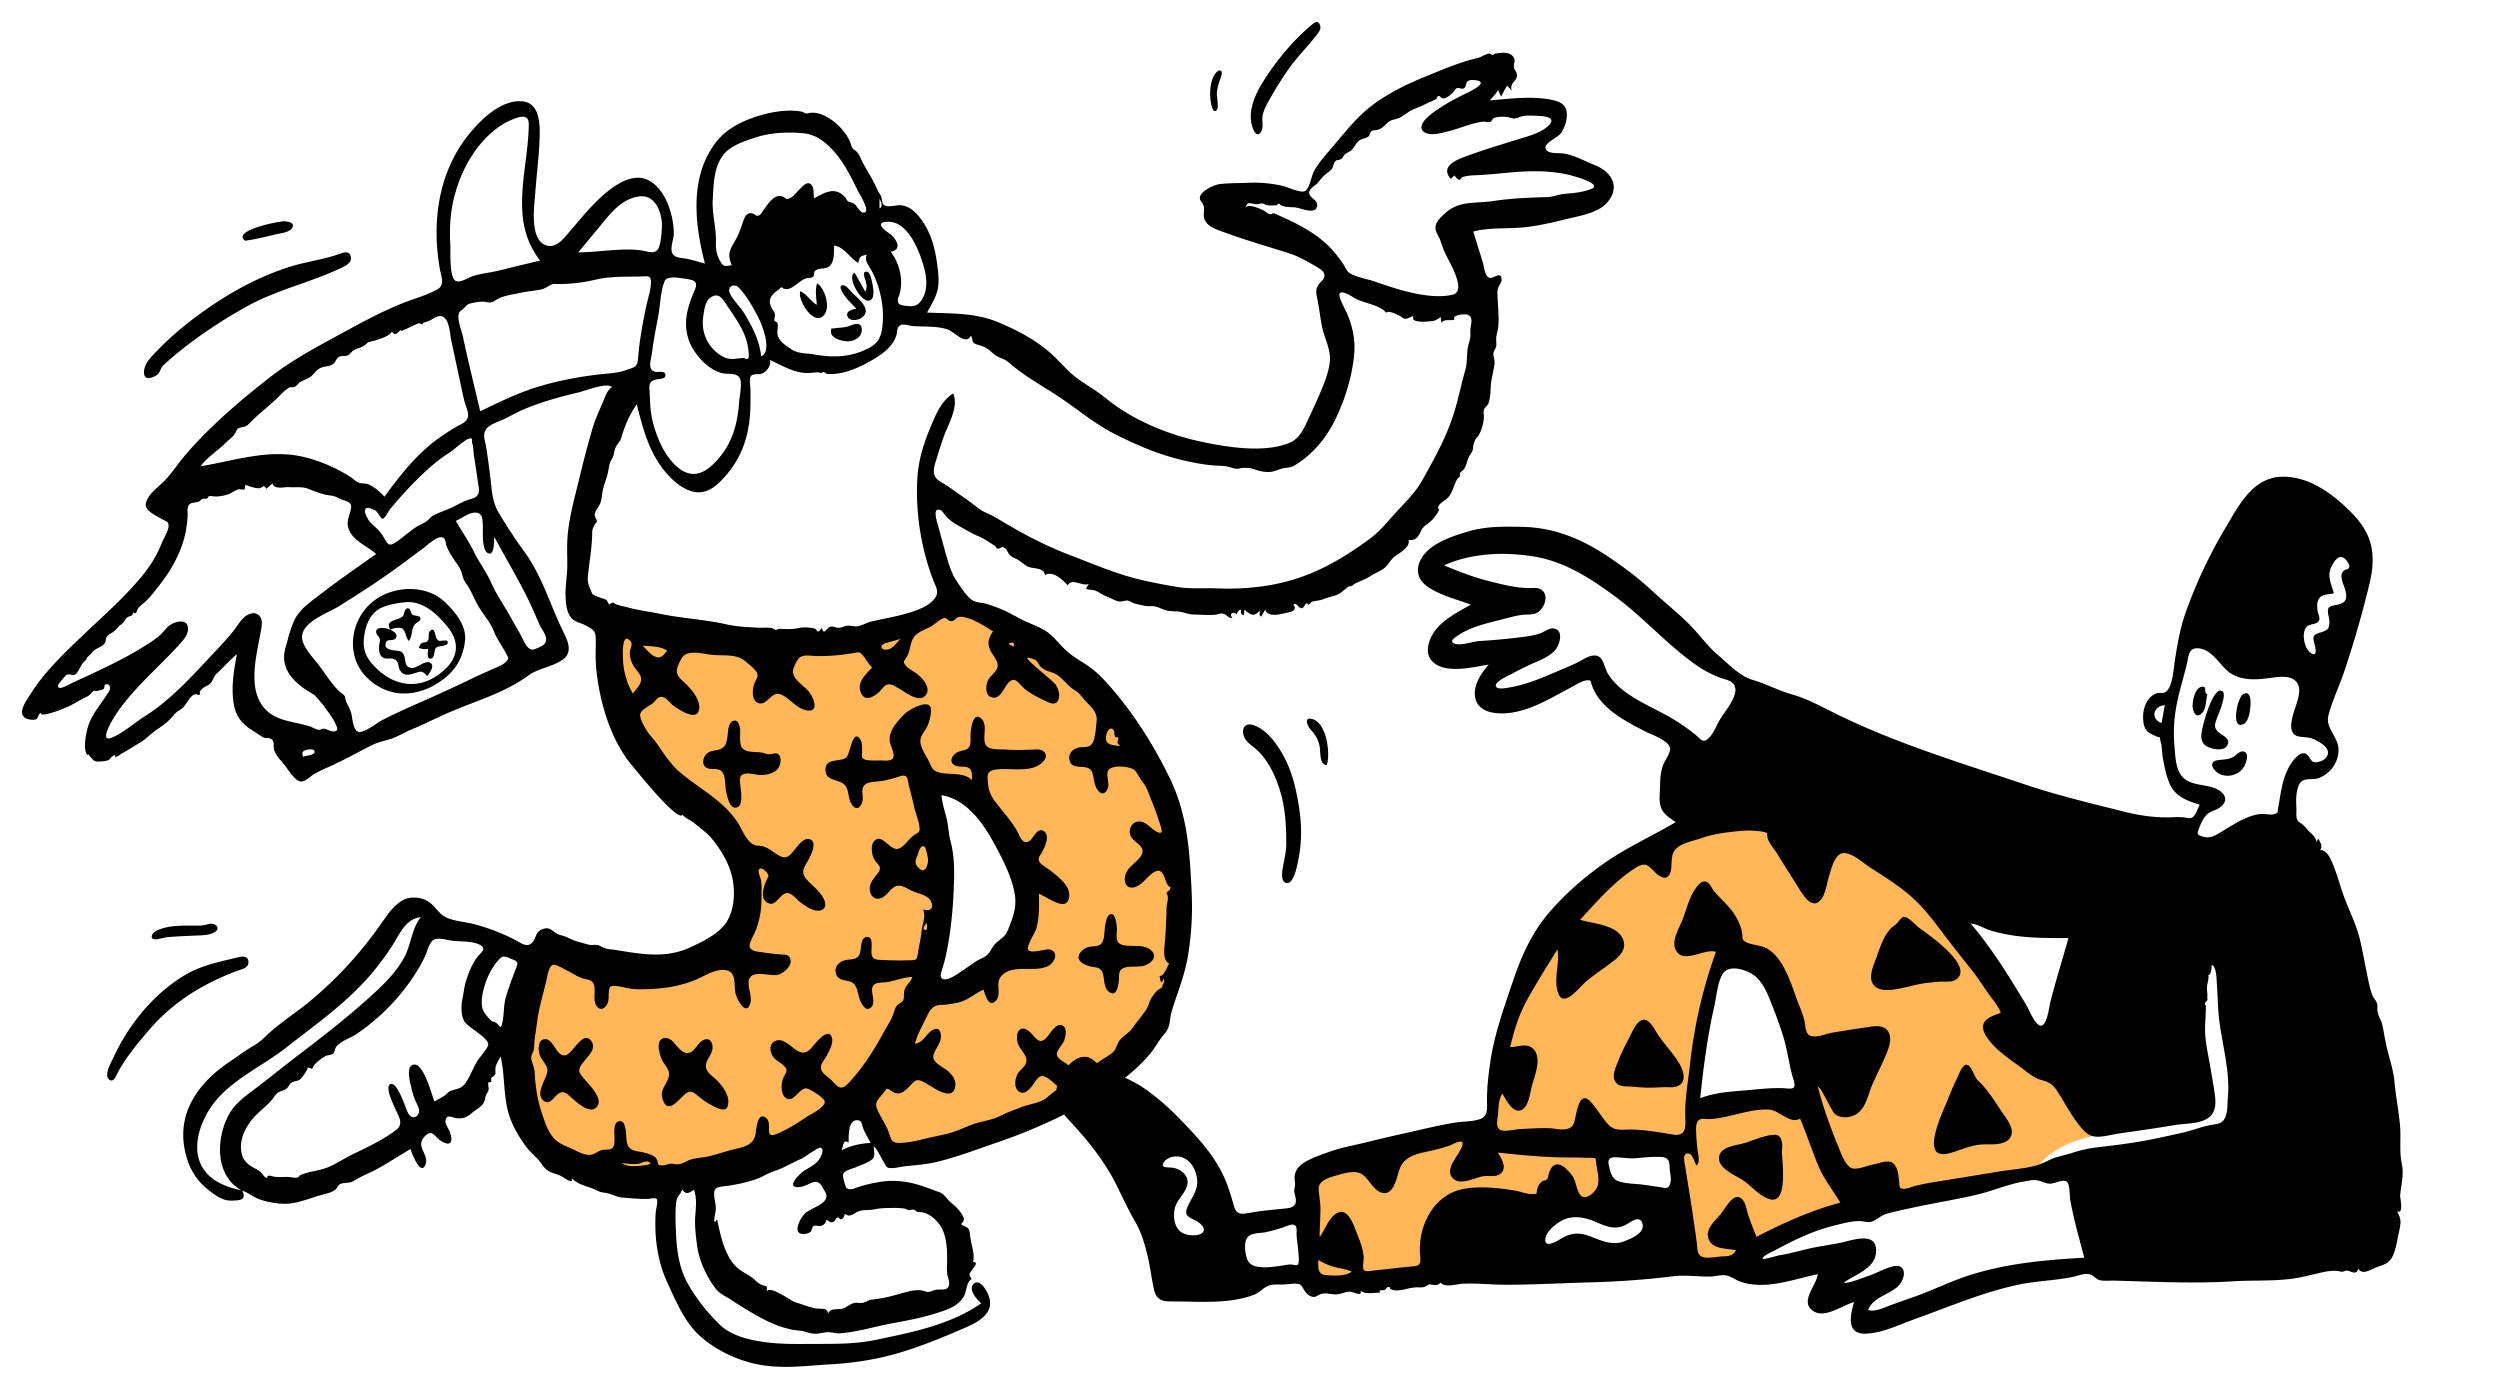
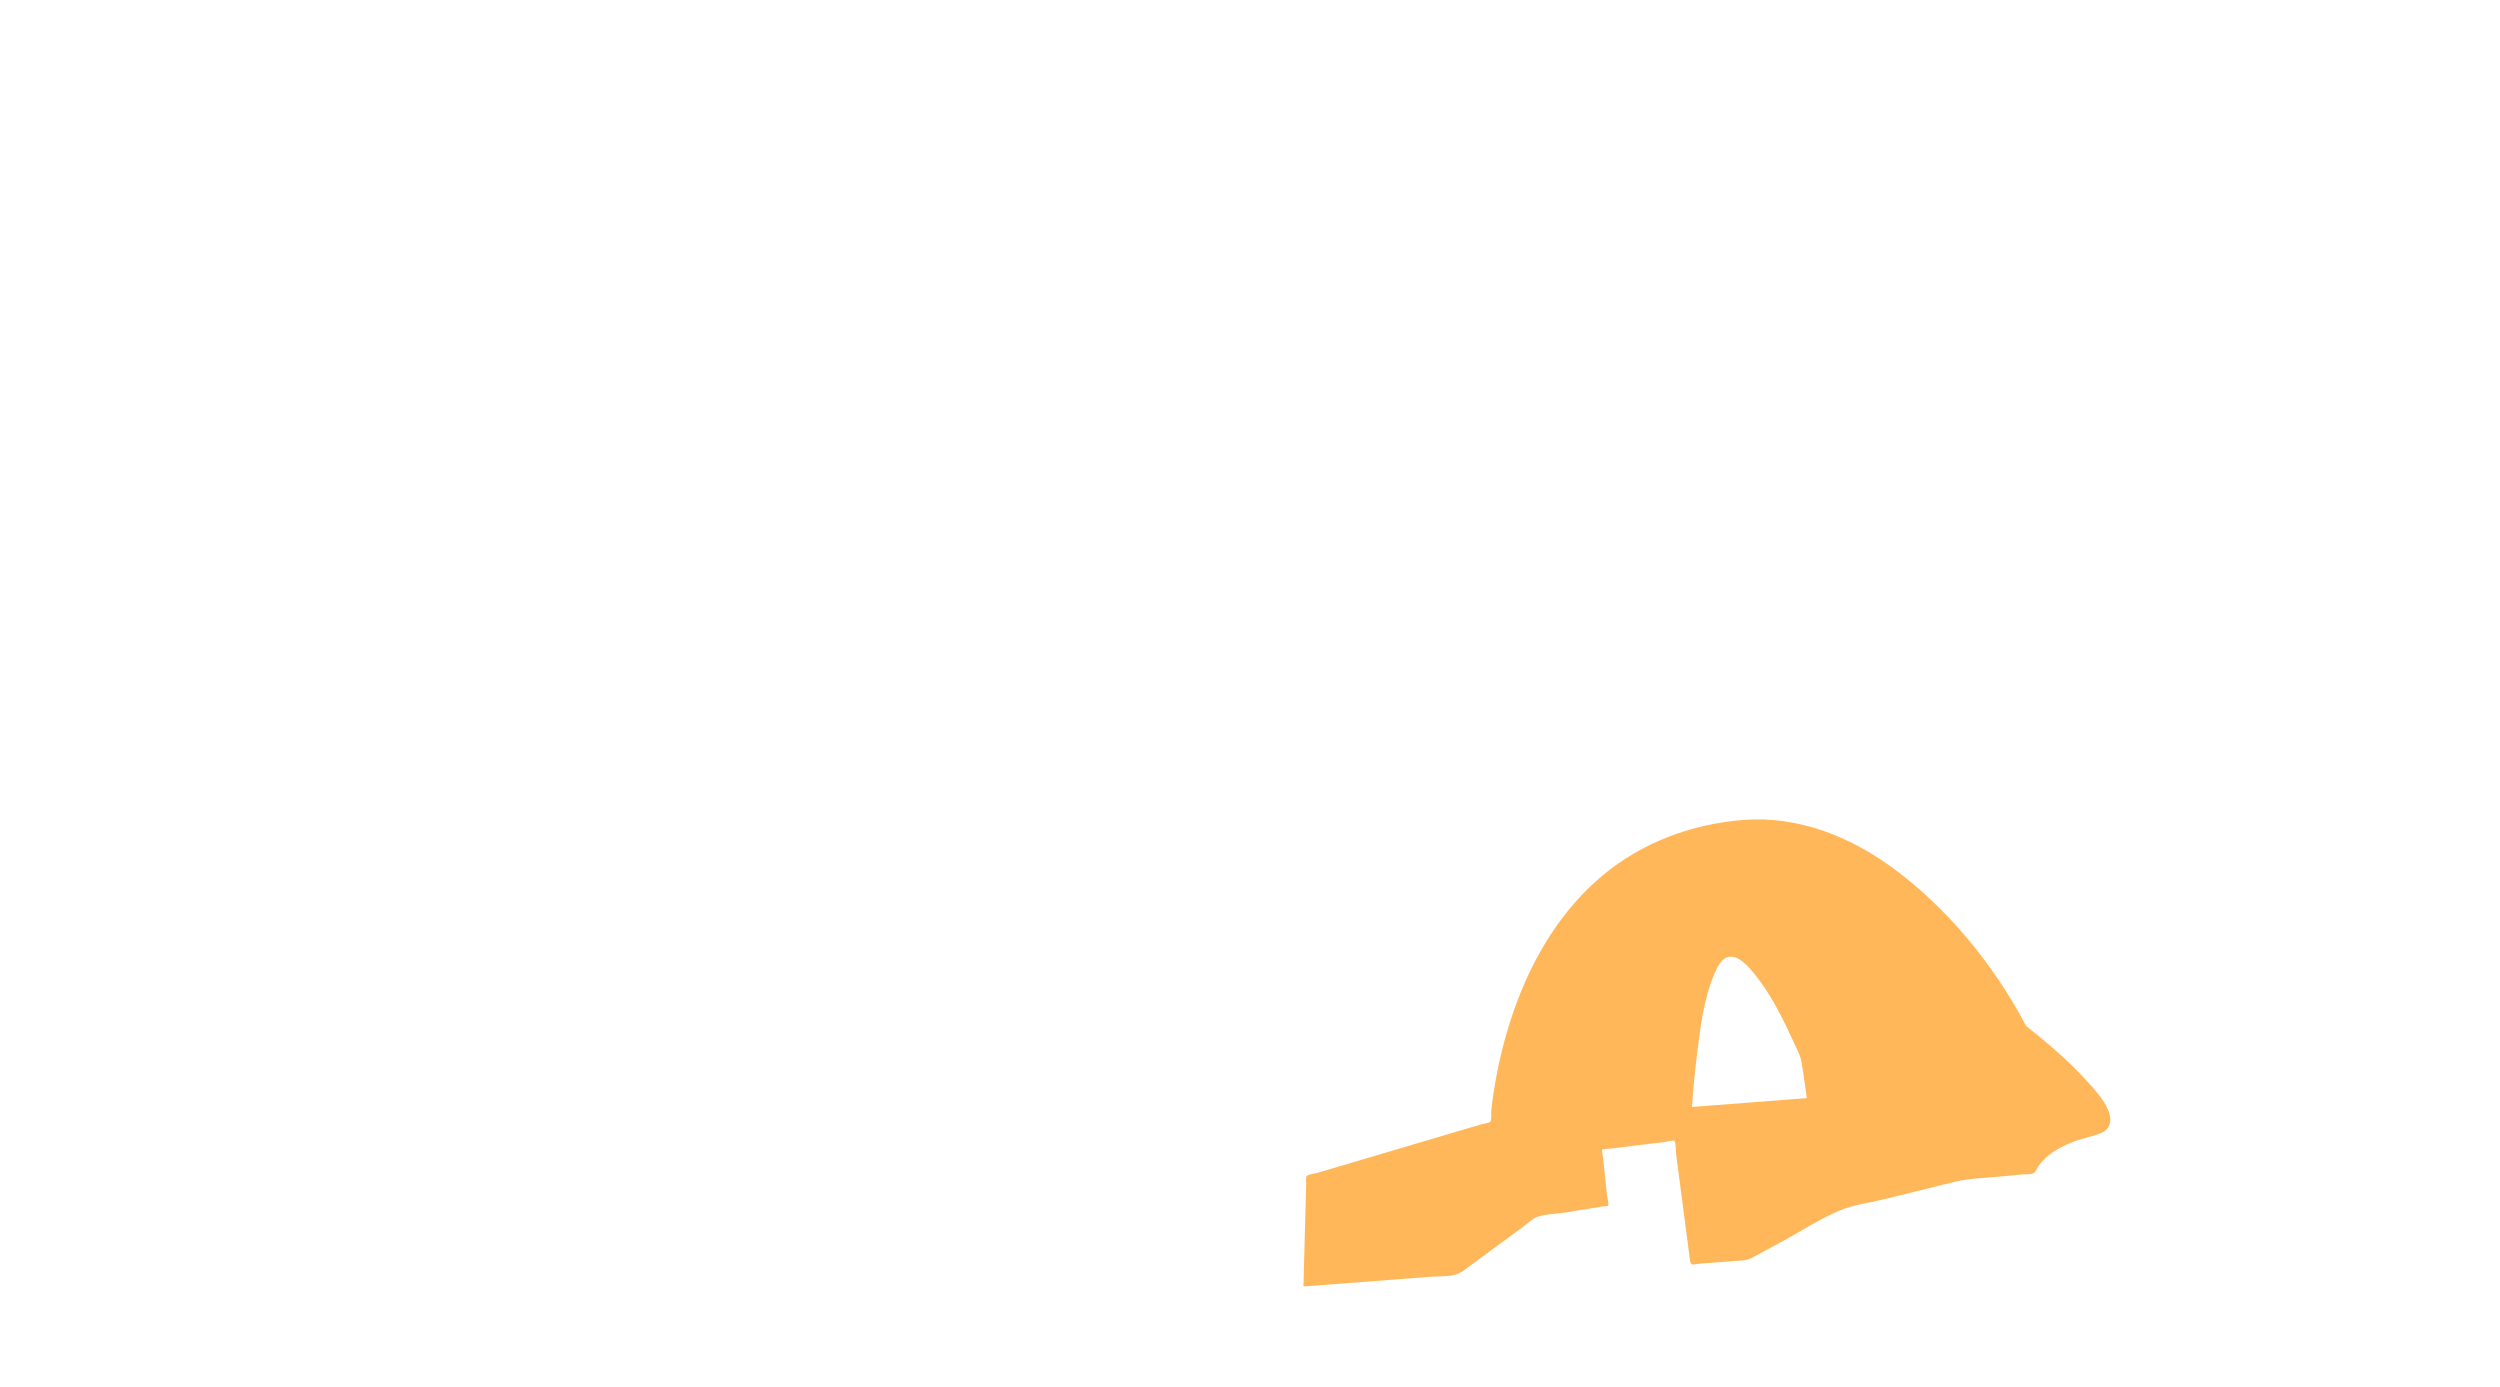
<svg xmlns="http://www.w3.org/2000/svg" width="1292" height="717" fill="none">
-   <path fill="#FFB75A" fill-rule="evenodd" d="M532.216 472.642c-1.607 23.573-33.594 35.829-52.995 40.858 3.888-23.125 8.911-47.099 5.786-70.551-1.028-7.725-2.378-15.409-3.828-23.065a661.473 661.473 0 0 0-1.662-8.483c-.139-.687-1.264-3.693-.906-4.377.641-1.225 6.068-1.033 7.451-.979 3.563.136 7.06 1.037 10.32 2.461 6.852 2.992 12.625 8.143 17.382 13.828 11.218 13.408 19.665 32.532 18.452 50.308zM495.183 312.4c-18.569 10.996-40.937 16.897-62.117 19.773-32.265 4.382-65.209-.662-96.753-7.652-7.745-1.717-15.474-3.566-23.105-5.737-.344 22.355 5.945 43.614 18.228 62.257 10.155 15.414 23.408 28.296 34.992 42.574 10.784 13.291 19.482 28.284 19.913 45.826.181 7.322-.422 14.021-6.551 18.765-6.16 4.768-14.48 6.536-22.018 7.622-18.874 2.72-38.643 1.25-57.399-1.744-3.641-.583-7.276-1.244-10.87-2.072-4.081-.939-5.511-2.047-8.92 1.017-7.354 6.61-10.728 16.524-12.394 26.008-3.122 17.762-2.064 38.482 2.437 56.007 4.336 16.881 24.798 26.236 39.957 30.317 45.723 12.305 96.171-4.689 131.256-34.941a83.047 83.047 0 0 0 2.263-2.016c2.493 5.189 5.214 10.287 8.188 15.215 2.069 3.429 4.247 6.875 6.856 9.927.942 1.101 2.048 2.59 3.336 3.312 2.397 1.343 4.836.356 7.55-.116 20.025-3.477 40.003-8.05 59.044-15.251 28.947-10.948 54.908-28.984 68.628-57.474 6.931-14.391 10.545-30.159 12.293-45.972 2.008-18.156 2.442-36.716-2.668-54.412-9.362-32.43-33.249-58.721-59.408-78.997-16.186-12.548-33.981-23.887-52.738-32.236z" clip-rule="evenodd" />
-   <path fill="#000" fill-rule="evenodd" d="m772.753 27.653.48-.046c2.697-.287 6.248-1.03 8.468 1.315 2.116 2.233.257 3.739.75 6.147.249 1.211 1.27 1.871 1.45 3.378.463 3.874-3.94 3.85-2.631 8.447l-2.363-2.656c-.998 1.569-1.886 3.203-2.709 4.868l-.407.836-1.644-3.418c-1.017 2.126-2.807 3.582-4.076 5.357l1.734-.147c9.855-.858 20.208-2.103 29.976-.155 3.325.664 6.886 1.82 7.716 5.483.876 3.861-.658 8.825-2.915 11.883-1.523 2.062-8.13 4.78-7.883 7.487.295 3.25 6.618 2.581 8.86 2.85 4.832.58 8.849 2.743 13.176 4.586l2.303.962c4.031 1.698 7.843 3.585 10.002 7.906 2.808 5.616-1.155 11.981-5.96 14.857-5.531 3.312-12.226 4.292-18.418 5.803l-2.903.721c-6.798 1.664-13.65 3.079-20.65 3.561-7.633.525-15.402.003-22.9 1.775l-.831.207 4.88 15.755c.665 2.15 1.13 7.818 3.656 8.194 2.173.325 5.952-3.765 6.111.961.051 1.529-1.505 3.106-1.886 4.516-.437 1.617-.267 3.333-.177 4.995l.02.414c.201 4.612.726 9.435.354 14.045-.144 1.77-.646 3.367-.992 5.093-.371 1.855.237 3.848-.178 5.578-.364 1.515-1.309 1.855-1.376 3.676-.058 1.59.734 3.085.584 4.773-.311 3.487-1.435 6.949-1.813 10.463-.349 3.223-.142 7.483-1.408 10.496-.482 1.149-1.763 1.826-2.178 2.922-.482 1.27-.039 2.645-.1 3.975-.142 3.136-1.215 7.193-2.944 9.776-.691 1.032-1.128 1.17-1.58 2.111-.144.301-.848 2.408-.916 2.772-.229 1.211-.095 1.926-.54 3.014-.133.324-1.189 1.844-1.492 2.388-1.231 2.21-1.481 4.98-2.851 6.93-.566.805-1.452 1.105-2.016 1.974-.236.366.17 1.29-.025 1.662-.303.581-1.086.903-1.404 1.447-1.616 2.766-2.238 6.17-4.175 8.862-1.523 2.115-4.812 3.14-5.665 5.486-.185.51.501 1.29.227 2.037-.459 1.256-1.797 2.782-2.628 3.882-1.923 2.546-4.864 3.383-6.299 6.175l-.681 1.338c-1.215 2.345-2.472 4.16-5.943 3.63 1.03 4.223-5.319 6.935-7.776 9.097-1.711 1.506-2.629 3.666-4.33 5.146-2.044 1.778-5.075 2.872-7.371 4.354-2.575 1.661-4.894 2.479-7.608 3.684-.866.383-1.628 1.196-2.355 1.543-.54.257-1.112.045-1.662.409-2.344 1.552-3.654 3.449-6.542 4.414-2.278.762-4.527 1.202-6.759 2.127-1.759.729-3.791.576-5.362 1.191-.726.283-1.1 1.085-1.757 1.389-.423.196-1.033-.698-1.119-.658-.899.429-1.404 2.545-2.654 2.638-1.401.104-2.331-2.513-3.524-2.144-1.585.488.277 1.324.114 1.664-.184.383-.123.872-.62 1.496-.717.901-3.751 1.323-4.85 1.59l-.858.203c-3.016.689-7.93 1.467-9.041-2.059l-2.174 3.613c-1.132-.789-.662-2.049-.57-3.163l-.387.373c-3.139 2.951-4.076 1.937-7.596-.743l-.388 2.758c-1.684-.277-1.468-1.603-1.395-2.924-1.459.443-1.799 1.196-2.324 2.545-2.219-2.406-3.986.736-1.973 1.543-1.907.867-2.745-1.026-4.144-1.639-2.098-.919-3.124.021-4.978.233-3.48.398-7.414-.069-10.939-.103-2.363-.023-3.75-.663-6.031-1.219-2.503-.611-5.121-.291-7.639-.77-2.258-.43-4.178-1.755-6.402-2.176-1.906-.361-3.807.056-5.719-.398l-1.497-.345c-1.208-.273-2.47-.552-3.442-.794-1.097-.272-2.192-1.269-3.345-1.465-1.671-.285-3.124.854-5.044.346-1.861-.492-3.829-1.611-5.649-2.381l-.492-.2c-2.82-1.101-4.528-2.996-7.381-3.308l-1.537-.157c-1.901-.21-1.846-.451-.09-2.893-3.871 1.304-8.402-3.295-10.96.633l-.699-.729c-2.7-2.77-7.294-6.891-11.021-4.456-.394-4.129-6.16-3.201-8.78-4.397-2.157-.987-3.781-2.977-5.993-3.984l-1.089-.488c-1.208-.546-1.845-.923-2.876-2.316-.898-1.213-1.164-2.738-2.782-3.252-1.185-.376-2.02 1.16-3.274.603-.532-.237-.654-1.085-1.067-1.332-2.721-1.623-5.723-3.88-8.642-5.03-3.312-1.307-6.909-3.588-10.363-5.483-2.141-1.175-4.272-2.719-5.998-4.447-.911-.91-2.02-3.041-3.202-3.52-3.473-1.408-2.465 3.381-1.768 5.987l.296 1.067c1.586 5.679 3.094 11.382 4.717 17.05l.352 1.215c1.255 4.249 2.743 8.454 5.303 12.113l.398.576c1.924 2.805 4.728 7.144 7.473 8.704 1.859 1.056 4.56 1.091 6.592 1.646 2.751.753 5.424 1.748 8.062 2.825 4.336 1.772 8.203 4.304 12.443 6.25 4.423 2.032 8.914 3.437 12.691 6.618 3.076 2.593 5.536 5.81 8.477 8.541 3.584 3.328 7.942 5.538 11.901 8.356 3.678 2.616 6.841 5.82 9.835 9.184 12.879 14.473 23.712 31.553 32.072 49.034 9.122 19.075 10.129 38.758 11.055 59.518.468 10.503-.229 21.097-1.919 31.472-1.641 10.077-5.302 18.811-8.317 28.427-1.448 4.619-.498 7.981-3.497 11.65l-.267.315c-2.879 3.288-4.872 7.264-7.692 10.617-6.253 7.434-14.416 13.977-22.633 19.097-17.144 10.68-35.522 19.331-54.558 25.962l-1.504.519c-10.288 3.52-20.668 7.503-31.24 10.078-5.513 1.343-11.235 1.693-16.864 2.313-1.886.207-7.014 1.586-8.839.543-1.262-.722-5.896-11.302-7-10.558-.115.078.677 4.435-.024 5.46-1.616 2.366-6.223 3.677-8.906 4.875l-.27.124c-1.722.807-6.442 1.74-6.753 4.052-.078.576 1.168 5.906 1.765 6.533 1.738 1.829 4.739.133 6.701-.496 3.354-1.073 6.774-1.809 10.246-2.41 7.582-1.309 14.744-.406 21.97 1.957 3.187 1.042 6.368 2.261 9.401 3.384 2.331.862 3.818 3.732 5.837 5.348 2.37 1.897 4.873 4.326 6.192 7.116.967 2.043 0 1.574.151 2.881-.654.144-.963.547-.926 1.207.312.45.748.682 1.305.695.539.618 1.542.634 2.145 1.472 1.033 1.438.957 3.967 1.237 5.637.651 3.867 2.178 7.69 1.265 11.643 3.003-.049.527 2.659-.24 3.682l-.736.968c-1.07 1.427-1.297 2.068.288 4.113-2.904 1.578-2.496 6.308-4.054 8.946-2.182 3.692-5.41 5.587-9.319 7.056-9.021 3.39-18.529 5.24-27.979 6.957-8.728 1.587-17.815 4.475-26.63 5.113-2.121.154-3.895-.507-5.96-.563-2.061-.056-4.141.651-6.206.777-3.478.213-5.601-1.308-8.52-1.535-8.333-.646-16.402-4.313-23.795-8.602-3.435-1.993-6.851-4.051-10.171-6.235l-1.416-.944c-2.95-1.991-6.211-3.207-8.387-6.09-4.813-6.375-8.606-14.634-9.581-22.553l-.216-1.751c-.5-4.095-.948-8.249-.704-12.354.288-4.815 1.033-9.667-.639-14.336l-.975.648c-1.995 1.296-3.28 1.774-5.106-.784-.912 2.845-2.75 3.273-3.128 6.874-.52 4.961-.297 9.995-.099 14.967l.058 1.316c.432 8.971 1.667 17.575 6.112 25.562 4.249 7.631 10.141 14.935 16.365 21.052 5.951 5.848 15.262 7.956 23.259 9.081 8.437 1.186 16.927 1.007 25.419.966l5.54-.016c8.98-.037 17.765-.227 26.663-2.106l7.073-1.491c16.542-3.521 33.222-7.584 47.277-17.386l-.356-.311c-2.25-2.032-6.336-6.956-3.667-9.623 3.184-3.183 6.782 3.268 7.71 5.588 3.837 9.595-5.444 14.144-12.764 17.305-10.763 4.648-21.417 9.055-32.665 12.436-11.692 3.514-22.925 5.295-34.99 6.072l-3.202.199c-11.696.773-23.274 2.221-34.948.016-11.13-2.101-22.787-7.593-31.109-15.385-7.507-7.03-12.033-17.921-16.278-27.127-5.119-11.103-6.74-23.842-5.958-35.976.075-1.157 1.264-6.21.637-6.909-.949-1.059-3.224-.279-4.434-.235-4.449.157-9.255-.416-13.522-.687-2.772-.176-5.208-1.828-8.103-2.338l-.66-.111c-1.651-.265-2.478-.323-4.134-1.124l-.32-.159c-4.575-2.327-8.704-2.336-12.658-6.08-.329-.02.041 1.176-.006 1.168.632.108-2.095.024-1.148-.011-1.087.039-3.725-2.18-4.884-2.663-1.812-.753-3.79-1.203-5.549-2.075-2.643-1.314-3.539-3.271-5.33-5.493-2.116-2.627-4.793-4.588-6.815-7.352-4.362-5.963-8.101-12.482-9.743-19.754-1.999-8.858-1.394-18.091-3.486-26.945-.989 1.897-2.199 3.614-2.643 5.741-.219 1.05.288 2.757-.257 3.647-.593.968-1.624 1.263-2.104 1.96.207-.302.171 1.725.156 1.798l-1.542.313a12.244 12.244 0 0 0 .271 3.155c-.237 2.009-.701 1.616-1.351 3.235-.494 1.229-.598 2.818-1.191 3.975-1.135 2.211-4.153 3.692-6.13 5.351l-.263.228c-2.353 2.102-4.886 2.965-8.02 2.461-1.99-.319-4.521-2.155-5.337.974-.423 1.62 1.014 3.715 1.697 5.104l.191.405c1.575 3.501 2.176 8.813-3.478 5.793-4.234-2.262-5.146-7.383-9.511-2.512-4.575 5.108 2.951 9.428.633 14.474-2.664 5.796-6.977-6.227-7.711-8.25-5.505 3.219-10.847 6.743-16.404 9.87-3.83 2.154-7.822 3.597-11.556 5.808l-.857.525c-2.741 1.734-3.831.868-6.693 1.609-2.184.565-1.871 1.974-3.314 3.164-1.814 1.497-4.883 2.163-6.475 2.568-5.696 1.454-13.347 4.884-19.852 4.751-4.062-.084-9.04-.938-12.866-2.309-3.321-1.19-5.867-3.515-8.909-4.457 2.401 4.851-1.195 4.992-5.271 5.129-4.317.145-7.418-1.933-10.807-4.431-7.464-5.501-11.459-11.919-13.459-21.062-4.399-20.11 7.108-35.558 22.928-46.227l.481-.322c4.108-2.73 8.007-5.768 12.304-8.189 3.272-1.844 5.277-4.165 8.039-6.641 6.549-5.869 14.182-10.679 20.954-16.333 13.843-11.564 25.347-24.082 35.754-38.7l.742-1.048c3.795-5.395 8.702-13.162 15.886-13.617 3.945-.249 7.806.818 10.652 3.619 2.706 2.663 4.313 5.514 8.048 6.987 4.25 1.677 9.096 1.906 13.508 3.058 4.034 1.054 7.993 2.385 11.869 3.915 3.588 1.417 7.088 2.974 10.458 4.845l1.433.809c1.975 1.089 4.167 2.012 6.008.301 2.589-2.405 1.741-5.914 5.797-7.317 3.843-1.328 4.718 1.069 7.558 2.503 1.648.831 3.577 1.001 5.289 1.878 1.849.949 3.495 1.684 5.502 2.201 1.805.464 3.77 1.151 5.58 1.529 1.462.306 2.218 0 3.601.068 1.852.091 2.48.907 4.335 1.644 1.73.688 3.861.69 5.688.984l3.294.533c3.295.53 6.593 1.041 9.911 1.4 8.966.97 17.346.535 25.604-3.337l1.759-.828c6-2.848 13.199-6.586 16.738-12.025 3.88-5.964 4.523-14.191 3.454-21.072-1.245-7.996-5.476-15.324-10.453-21.577-2.734-3.436-5.979-5.654-9.286-8.428-2.104-1.766-4.66-2.506-6.37-4.531-2.482 4.141-24.905-24.145-25.674-25.03-11.557-13.308-17.347-33.763-18.961-51-.463-4.95-.143-9.814-.184-14.767-.034-4.25-1.489-5.083-5.205-7.036-2.816-1.481-6.048-1.789-7.948-4.557-2.051-2.987-2.345-7.194-2.475-10.696-.194-5.266.895-10.418.904-15.671.009-4.922-.233-9.842.12-14.759.661-9.247 3.161-18.302 5.353-27.285l.273-1.122c2.268-9.418 4.634-18.846 7.416-28.127 1.346-4.489 3.251-8.569 5.096-12.853 1.24-2.874 2.046-6.227 4.809-8.074-2.249-2.749-14.066 1.944-16.826 2.6-9.258 2.2-18.553 4.694-27.378 8.296-3.862 1.577-7.466 3.58-11.188 5.443-2.995 1.498-7.734 2.708-9.729 5.548-1.857 2.644-.322 6.319.153 9.236.5 3.06.922 6.137 1.33 9.214l.609 4.613c.916 6.897.842 13.813 4.494 19.919 4.129 6.899 8.503 13.605 13.237 20.095 8.9 12.2 12.876 26.068 19.224 39.484l.677 1.41c2.401 4.937 5.503 10.942.014 14.91-5.429 3.923-12.521 4.353-18.029 8.39-12.176 8.924-27.099 13.01-40.782 18.958-6.611 2.874-12.984 6.14-19.635 8.877-3.699 1.522-6.99 3.752-10.847 4.918-3.211.971-6.275 1.583-9.309 3.087-6.642 3.292-13.132 7.006-19.849 10.118-3.439 1.594-6.992 2.992-10.253 4.942-2.163 1.294-4.613 4.332-7.21 3.628-2.876-.78-5.976-5.917-7.695-8.175-2.044-2.685-5.211-5.337-5.728-8.783-.333-2.223.494-4.196-1.937-5.16-.718-.285-2.169-.054-3.132-.442-1.585-.637-3.133-1.945-4.609-2.845l-.718-.444c-6.23-3.908-9.44-7.537-10.499-15.292-1.135-8.304.316-16.412 1.78-24.576-3.791 3.281-6.976 6.848-10.554 10.233-1.487 1.408-1.653 3.092-2.862 4.595-1.087 1.35-2.679 1.628-3.974 2.664-1.012.81-1.086.957-1.681 1.84-.318.473.374 1.278-.261 1.698-.564.374-1.388-.538-2.418-.266-2.261.595-4.68 5.601-6.083 6.898-1.131 1.044-3.103 1.829-4.813 3.837l-.232.281c-2.544 3.205-5.25 4.975-8.557 7.284-3.113 2.173-5.448 4.782-8.574 6.653-3.105 1.859-6.302 3.888-9.563 5.734-1.132.641-1.706 1.438-3.038 1.689-.243.045-.488-1.046-.616-1-.623.218-.545.413-1.21.788-.656.37-1.073 1.408-1.927 1.83-1.135.56-3.608.719-4.848.749-2.796.067-2.688-.647-4.363-2.25-.286-.275-.982-1.243-1.054-1.346-.078-.11-.716.19-.785.087-1.896-2.831-.847-8.597-.232-11.703 1.693-8.551 7.156-13.786 11.477-20.901 1.461-2.409.023-4.973-2.412-3.278.622-.433-.11 1.661-.128 1.685-.633.818-2.548.955-3.515 1.197l-.16.044c-.998.3-1.008-.348-1.753.135-1.394.903-1.612 2.03-3.413 2.84-2.729 1.225-5.178 2.787-7.798 4.2l-.992.521c-1.111.571-15.401 6.72-14.99 3.573-1.637.936-.935 2.343-2.32 3.276-1.117.754-4.484.199-5.581-.503-4.172-2.666.08-8.467 1.925-11.411l.09-.142c7.123-11.508 16.584-20.699 26.29-29.967l.788-.752c10.743-10.251 22.061-20.035 31.428-31.575 4.228-5.21 7.445-10.395 9.905-16.655.966-2.454 3.679-6.579 3.509-9.153-.133-1.99-1.366-2.028-3.163-3.067l-.55-.326c-2.914-1.686-8.572-4.16-8.062-7.667.657-4.526 6.16-8.504 9.15-11.471 4.394-4.357 7.669-9.652 11.711-14.314 4.296-4.956 8.85-9.705 13.568-14.257 9.468-9.132 19.756-17.667 30.149-25.722 9.681-7.503 20.178-13.406 30.88-19.233l5.271-2.866c10.717-5.838 21.346-11.681 32.752-16.15 5.544-2.174 12.139-3.966 17.298-6.926 3.927-2.253 1.869-6.73 1.224-10.359-4.397-24.754-.766-50.828 15.673-70.554l.487-.58c6.266-7.393 16.146-16.598 26.561-15.604 7.767.741 8.861 9.274 8.856 15.599-.008 9.827-1.371 19.778-2.126 29.597l-.157 2.14c-.542 6.926-3.333 25.615 6.672 27.321 4.586.782 8.062-3.877 10.712-6.939l.165-.19c3.821-4.372 7.452-8.919 11.445-13.139l.809-.847c6.432-6.67 18.084-17.159 27.733-13.198 9.663 3.966 14.094 18.649 14.036 28.038-.023 3.696-3.09 9.415.681 11.644 1.695 1.002 4.285.923 6.182 1.342 3.099.682 6.156 1.636 9.225 2.442l-.301-1.182c-4.879-19.38-7.322-41.845 4.402-59.322 4.87-7.262 11.379-11.303 19.393-14.367 7.608-2.91 18.485-5.28 26.596-3.59 1.212.251.975.794 2.488.909.632.048 1.335-.317 1.967-.351 2.157-.118 3.671.072 5.736.877 3.719 1.45 7.21 4.016 9.922 6.925a28.018 28.018 0 0 1 4.323 6.073c.675 1.289 1.048 3.376 1.858 4.517.433.61 1.428.99 2.202 1.824 1.422 1.533 2.229 4.222 3.273 6.044l1.122 1.946c2.238 3.866 4.425 7.593 6.228 11.732.492 1.13 1.399 2.176 1.85 3.215.51 1.172.321 3.172 1.13 4.123 1.838 2.157 6.543.201 9.089.486 4.203.469 7.149 2.986 9.673 6.214 5.389 6.895 7.672 14.395 8.888 22.886l.316 2.309c.533 4.005.966 8.236.116 12.169-.932 4.316-3.472 8.021-5.444 11.898 12.534.529 24.747.021 36.576 4.91 10.523 4.349 20.746 9.8 29.05 17.711 4.237 4.036 7.909 8.582 12.746 11.953 4.772 3.327 9.642 6.081 14.139 9.798 8.418 6.959 19.613 12.849 29.791 16.689 10.586 3.994 22.149 6.61 33.342 8.153l1.244.166c9.621 1.235 21.101 1.631 30.17-1.956 4.956-1.961 7.275-6.62 9.417-11.215l1.988-4.264c1.654-3.559 3.29-7.134 4.812-10.74l.508-1.211c1.951-4.682 3.898-9.824 4.362-14.841.504-5.471-2.082-10.41-3.466-15.581-1.39-5.193-1.76-10.494-2.826-15.737l-.352-1.743c-.688-3.544-.652-5.066 2.1-8.06l.212-.227c3.584-3.808.347-5.836-3.202-7.863l-2.123-1.218c-3.52-2.015-6.98-3.92-10.916-5.195-10.094-3.269-20.218-6.132-30.227-9.673l-2.813-1.011c-3.895-1.372-9.947-3.063-11.296-7.344-.691-2.193.301-4.512-.3-6.7-.396-1.447-2.165-2.731-1.967-4.275.448-3.475 7.426-6.582 10.226-6.927 4.453-.55 9.168-.481 13.693-.638l1.127-.045c6.115-.276 12.052.297 18.017 1.67 2.534.584 8.764 3.747 11.242 2.628 2.282-1.03 3.428-8.115 4.696-10.37 2.452-4.366 5.786-8.005 9.008-11.794 6.856-8.063 13.056-16.246 21.64-22.612 8.02-5.948 17.051-10.36 26.25-14.15l4.548-1.875c7.628-3.129 15.476-6.208 23.321-8.072 2.031-.482 3.833-2.07 5.877-2.19.762-.045 1.117.803 1.733.725.445-.055.944-.736 1.288-.766zM424.005 593.128c-1.144-.302-7.611 4.553-9.329 5.432l-.109.054c-3.395 1.576-6.695 3.278-10.06 4.897-3.051 1.467-6.182 2.126-9.166 3.802-3.26 1.832-6.801 2.871-10.414 3.792-3.44.876-6.825 1.473-10.315 1.911l-1.05.126c-3.136.363-4.719 1.05-4.48 4.524.249 3.63 1.319 5.551.608 9.169l-.171.801c-.391 1.901-.961 6.006 1.077 2.392l.457 2.214c1.654 7.917 4.146 18.088 10.377 23.26 2.718 2.256 6.191 3.557 8.772 6.044l.457.436c1.023.961 1.794 1.545 3.356 2.184 1.167.477 1.158.058 2.242.82.307.216-.046 2.087-.049 2.417 1.945-3.267 12.103 4.785 15.041 5.658 3.583 1.065 7.253 2.737 10.979 3.199 2.261.28 5.298-.58 5.758 2.586 1.177-3.283 5.421-1.692 8.076-2.757 1.926-.772 3.399-2.323 5.513-2.732 1.551-.3 3.05.271 4.587-.11 1.594-.396 2.382-1.358 4.209-1.587l1.861-.235a73.433 73.433 0 0 0 4.563-.71c3.394-.654 6.329-1.565 9.676-2.489l1.2-.328c2.99-.8 6.361-1.539 9.271-.888 1.267.284 1.772.746 3.024.655 1.295-.093 2.919-1.142 4.546-1.212l.444-.013c2.572-.05 4.734.346 5.46-2.147.505-1.742-.733-4.39-.926-6.141-.212-1.911-.066-3.815-.037-5.73l.016-1.277c.052-6.457-.324-13.95-4.489-19.044-2.182-2.668-4.676-4.681-8.017-5.497-1.403-.342-1.936-.017-3.401-.506-.454-.684-1.074-1.01-1.86-.975-.642.065-1.277.171-1.906.316-1.63-.439-1.489-.764-3.063-.944l-.501-.052c-.933-.089-2.294-.182-3.006-.176l-2.715.012c-2.807.016-5.826.096-8.49.684-2.864.633-5.547.099-8.132.99-2.801.966-4.288 3.612-7.255 1.371l-.308 1.002c-.278.864-.566 1.353-1.73 1.799-.573.22-.884-1.272-1.928-.817-.777.339-1.024 1.608-1.695 1.955-2.024 1.043-2.049-.042-3.822-.851l-.162.419c-.53 1.338-.989 2.133-2.498 2.647-1.165.396-3.148-.499-4.169.224-.72.509-.67 2.041-1.382 2.785-1.056 1.104-3.245 1.44-4.665 1.18-4.94-.903-.038-9.334 2.358-11.123 2.811-2.098 8.173-3.584 10.032-6.701 1.289-2.165-.269-3.861-1.42-5.932l-.111-.201c-3.28-6.124-6.753-.75-11.88-.244-7.737.764-.116-6.853 2.397-8.46 2.786-1.784 5.875-3.098 7.756-5.933l.165-.26c.849-1.388 2.674-5.091.433-5.685zM217.479 473.985c-8.095.883-11.004 9.021-15.01 15.13-4.72 7.194-9.925 13.867-15.903 20.058-11.794 12.215-25.464 21.889-38.774 32.303-11.511 9.006-25.524 15.234-35.37 26.309-8.161 9.178-15.067 25.806-6.725 37.165 4.335 5.9 12.116 8.811 19.034 10.19-13.426-7.574-13.064-25.791-7.001-38.086 3.514-7.127 9.919-11.127 16.017-15.805 6.809-5.221 13.452-10.652 20.284-15.848 13.385-10.181 26.769-20.617 39.161-32.008l1.172-1.086c5.457-5.093 10.721-10.614 14.369-17.165 3.692-6.628 3.971-15.204 8.746-21.157zm17.165 12.298c-2.638-.19-8.048-1.994-10.404-.662-2.281 1.29-3.202 5.243-4.126 7.466-1.5 3.612-3.455 6.973-5.562 10.269a106.03 106.03 0 0 1-18.894 22.116c-3.593 3.189-7.456 6.241-11.433 8.935-3.127 2.117-8.067 3.482-10.428 6.522-.823 1.061-.738 2.832-1.775 3.678-.78.635-2.821.606-3.87 1.196-2.072 1.167-6.273 4.172-6.759 6.608l-2.395-.802c.204 1.095-2.711 5.048-3.56 5.887-1.489 1.47-3.333 1.006-4.909 2.125-1.066.758-1.37 2.073-2.387 2.898-1.366 1.11-3.302 1.246-4.713 2.342-1.152.894-1.798 2.174-2.706 3.274-2.587 3.137-5.897 5.56-8.719 8.473-4.916 5.078-8.899 12.659-7.015 19.943.803 3.102 2.803 4.957 5.478 6.585 1.294.787 2.774 1.33 3.933 2.333 1.301 1.124 1.991 2.924 3.774 3.419-.454-2.28 2.415-.899 3.676-.741 2.237.282 4.483.111 6.725.09 1.353-.013 3.558.59 4.82.366 1.505-.268.814-.843 1.844-1.305 4.187-1.876 9.191-2.154 13.521-3.786 4.663-1.758 8.657-4.604 13.099-6.768l3.701-1.797c6.546-3.183 13.361-6.606 19.067-10.927 4.399-3.331 1.201-7.314-.586-11.465l-.232-.542c-1.023-2.326-4.814-10.41-2.15-11.712 2.819-1.379 6.065 7.168 6.945 9.257l.082.192c.84 1.911 1.418 4.298 2.557 6.054 1.362 2.1 4.082 2.289 5.175-.59.86-2.264-1.465-5.359-2.211-7.425-.647-1.791-1.153-3.662-1.594-5.521l-.554-2.387c-.76-3.411-1.778-9.469 1.97-9.723 5.126-.348 9.154 15.893 10.472 19.129 1.854-1.177 3.788-1.99 5.552-3.311.94-.707 1.432-1.612 2.601-2.1 3.256-1.361 5.381-.834 7.746-3.989 2.322-3.095 3.701-6.909 5.522-10.294 1.736-3.224 4.658-5.861 6.239-9.059 1.779-3.595-10.506-9.575-12.211-12.753-1.662-3.099-1.726-7.604-1.06-11.055l.074-.366c.704-3.305.905-6.478 1.981-9.756l.371-1.113c1.326-3.899 2.946-7.807 5.499-11.051l.209-.257c1.909-2.29 4.588-3.926 1.008-5.89-3.473-1.904-9.513-1.731-13.388-2.01zm100.162 114.048c-1.258-.403-3.224.756-4.452 1.009-3.089.637-5.807-.059-8.89-.245 2.362 1.765 5.34 1.679 8.138 1.478l1.167-.091c2.111-.188 8.055-.863 4.037-2.151zM496.443 318.76l-.346.004c-2.149.067-2.579 2.344-4.627 2.26-1.544-.064-2.246-2.209-4.001-1.484-2.18.901-4.565 3.25-6.787 4.434-2.258 1.203-5.085 2.234-7.062 3.874-3.566 2.957-2.749 7.833-4.978 11.619l-.197.321c-1.139 1.79-2.092 2.209-.189 4.381 1.51 1.725 3.901 2.722 5.696 4.12l.276.219c2.992 2.431 7.66 7.835 3.482 11.464-3.2 2.778-9.173-1.794-12.103-3.49l-.156-.09c-1.911-1.076-4.534-3.197-6.868-2.589-1.798.468-3.199 2.936-4.556 4.102l-.293.247c-2.878 2.38-6.93 4.361-8.813-.132-2.264-5.402 2.562-9.545 5.818-13.054-2.254-2.012-3.271-4.68-5.209-6.726-1.399-1.48-1.851-1.199-3.837-.844-6.587 1.175-12.931 1.728-19.653 1.656-2.663-.028-6.412-.975-8.738.75-1.188.88-2.509 3.841-3.087 5.26-2.023 4.965 4.157 8.437 7.344 11.795l.17.186c2.465 2.799 6.169 11.18-.77 10.068-5.426-.87-8.749-6.367-13.502-8.279-5.013-2.016-7.527 7.201-12.349 4.094-2.889-1.863-2.199-7.195-1.195-9.895.776-2.09 2.173-3.061 1.318-5.22-.735-1.855-4.205-4.473-5.702-5.806-4.59-4.086-10.957-3.116-16.732-3.494l-.476-.038c-4.88-.459-13.23-3.096-16.026 1.628-.838 1.418-2.274 4.428-2.479 6.118-.416 3.41 2.76 5.276 4.857 7.423l.419.433c2.833 2.962 6.441 7.408 6.277 11.573-.199 5.054-4.289 4.166-7.677 2.504a37.711 37.711 0 0 1-5.468-3.288c-1.721-1.252-3.618-4.102-5.723-4.605-2.365-.566-3.168 1.28-4.672 2.759-1.791 1.764-6.098 3.305-6.896 5.802-.641 2.006 1.822 6.103 2.731 7.803 1.445 2.703 3.735 4.763 5.508 7.244 3.724 5.208 7.031 10.743 11.928 14.974 10.049 8.681 21.967 14.285 29.752 25.615 2.865 4.171 5.297 12.293 10.702 12.554 4.698.227 6.501 2.285 10.385 4.747 3.812 2.416 5.376 1.276 7.854-1.59l.322-.375c1.556-1.828 4.742-6.605 7.688-6.224 5.337.688 1.141 8.837-.315 11.34l-.628 1.062c-2.492 4.312-2.497 6.128 1.37 9.966l.227.224c2.715 2.648 6.512 5.774 7.712 9.51 1.522 4.737-2.711 5.862-6.478 4.362-2.296-.914-4.405-2.494-6.359-3.984-1.669-1.272-3.713-3.995-5.784-4.424-4.442-.92-6.136 7.468-10.824 4.985-4.483-2.372-1.84-8.838-.48-11.921.894-2.028 1.452-1.942.014-3.768l-.15-.189c-.818-1.016-2.856-2.735-3.852-1.38-.74 1.007.841 4.448 1.013 5.502.432 2.654.303 5.473.278 8.177l-.003.674c-.009 6.452-.798 11.264-2.986 17.181-.662 1.787-3.711 6.631-3.061 8.499.766 2.201 3.695 2.365 5.611 2.648 3.369.496 6.743.96 10.14 1.213 1.792.135 3.802-.205 4.837 1.588 2.185 3.784-2.986 8.172-6.08 8.933-3.823.94-12.226-2.429-14.512 1.631-1.936 3.435 1.331 8.98.351 12.784-1.983 7.689-7.144-1.786-7.754-4.872-1.003-5.071.979-11.85-6.343-12.044-5.187-.138-10.645 3.769-15.352 5.556-6.948 2.637-13.724 3.843-21.133 4.249-3.051.166-6.12.251-9.174.115-3.387-.152-6.612-1.399-9.915-1.606-3.261-.203-3.314.526-3.552 3.54-.167 2.09.164 4.344-1.079 6.235-2.332 3.547-5.226 2.045-6.1-1.486-.714-2.884.679-7.664-1.044-10.105-1.09-1.542-3.187-1.492-4.847-1.999-3.005-.918-5.458-2.686-8.218-4.072l-.596-.29c-1.522-.718-5.313-3.163-6.955-2.753-2.225.555-3.004 6.335-3.434 8.138-1.384 5.805-3.07 11.622-4.182 17.479-.672 3.542-.914 7.154-1.607 10.685-.482 2.455-.328 4.903-.646 7.196-.327 2.357-1.749 2.856-1.268 5.344.453 2.34 1.536 4.138 1.669 6.688.381 7.315 1.392 14.266 3.764 21.242l.611 1.805c1.449 4.264 3.133 8.823 6.442 11.889 2.759 2.555 6.707 3.664 10.016 5.339l.79.395c1.99.98 4.101 1.873 6.348 1.976 3.019.14 4.228-1.943 6.986-2.542 1.68-.366 3.784.251 5.178-.985 2.864-2.54-1.196-12.676 3.418-13.839 3.951-.996 3.637 7.532 3.875 9.608.772 6.764 5.2 5.291 10.519 6.972l.923.294c1.658.544 3.466 1.284 4.253 2.861.999 2.002-.249 2.906 2.619 3.085 1.725.106 3.379-.925 5.183-.881.895.021 1.701.336 2.629.329 2.853-.019 4.599-1.676 7.15-2.493 2.909-.931 6.269-.913 9.27-1.665 3.536-.886 7.039-1.968 10.539-2.987l.545-.153c5.394-1.465 11.809-1.827 13.036-8.067l.055-.311c.456-2.847.961-11.742 5.432-8.315 3.575 2.74-1.299 10.986 5.241 8.368 5.265-2.106 10.372-5.287 15.094-8.467l.742-.502c2.118-1.438 10.09-5.096 9.166-8.159-.527-1.746-7.916-6.595-9.694-6.514-3.75.172-6.874 8.646-10.915 4.446-2.053-2.136-1.892-7.175-.778-9.739 1.361-3.132 3.049-3.89.067-6.686-1.385-1.297-3.245-2.09-4.551-3.476-2.331-2.474-3.392-7.35.397-9.038 4.162-1.855 8.161 3.159 11.332 4.991 4.786 2.763 6.658-.697 9.735-4.2l.329-.369c1.877-2.073 6.827-7.173 7.956-1.635.602 2.95-1.867 7.179-3.235 9.636-1.031 1.855-2.915 3.713-2.498 5.991.421 2.31 3.642 4.101 5.158 5.648l1.758 1.821c2.511 2.556 4.017 3.42 7.595-.418 4.468-4.792 8.296-10.053 11.848-15.581 3.44-5.353 6.227-10.882 9.463-16.29 1.369-2.287 1.73-4.788 2.9-7.123.894-1.783 3.055-2.167 3.74-3.449.638-1.193.21-3.888.669-5.331.856-2.692 3.236-4.178 4.085-6.735-4.43-.026-9.084 2.119-13.531 2.68-3.012.381-6.199-.22-7.144 2.715-.899 2.791 2.312 8.353-1.089 10.63-1.855 1.241-3.018-.287-4.123-1.799-2.707-3.707-1.69-10.531-6.328-11.878-3.012-.874-6.477-.611-7.333-4.392-.8-3.542 1.709-5.834 4.813-6.652 3.051-.803 5.794.192 7.415-3.062 1.121-2.248.156-8.23 3.507-8.922 3.805-.786 2.588 5.761 2.66 7.692.163 4.376 2.629 4.048 6.254 4.207 3.601.158 7.118.262 10.701.195l3.681-.094c2.755-.088 2.908-.422 3.494-4.308.535-3.53 1.374-6.87 1.762-10.521.479-4.51 2.226-7.046.899-11.409 3.406 1.109 5.757-.399 3.923-4.302-1.444-3.076-6.736-3.929-9.615-5.237l-.435-.204c-3.458-1.666-6.3-4.059-9.73-1.242-2.071 1.701-3.687 4.502-6.421 5.256-3.384.935-5.548-2.076-5.387-5.259.172-3.429 2.479-5.403 4.315-7.951 2.442-3.392-.472-4.145-2.057-7.106-1.2-2.241-1.853-6.86-.165-9.029 3.929-5.053 8.282 4.822 12.601 3.713 2.871-.737 5.594-5.219 8.069-6.943 2.263-1.578 3.189-1.329 2.959-4.062-.284-3.366-1.943-6.972-2.719-10.364l-.134-.633c-.75-3.834-1.972-7.476-2.772-11.254l-.14-.706c-.528-2.806-.628-4.624-4.322-3.501l-.23.072c-3.431 1.11-6.575 2.018-10.182 2.492l-.407.049c-2.983.321-7.43.176-8.398 3.475-.702 2.388.514 4.989-.398 7.52-1.299 3.603-3.71 3.787-5.669.331-1.375-2.425-1.143-5.35-2.234-7.863-2.267-5.216-10.46-2.74-10.971-8.803-.583-6.929 6.976-4.482 10.546-6.817 2.286-1.493 3.238-15.276 7.308-9.737.841 1.146.998 2.902 1.037 4.469l.024 1.639c.049 2.08-.504 3.516.967 4.316 1.913 1.042 6.98.606 9.626.715l.274.014c6.978.425 5.911-2.644 3.9-8.057-2.216-5.964 2.701-11.419 6.82-15.671l.212-.219c2.293-2.36 13.418-8.657 13.785-2.488.152 2.557-.778 6.266-1.806 8.545-1.197 2.656-3.763 4.975-3.658 8.056.125 3.629 3.374 7.779 4.799 11.061l.325.745c.966 2.193 1.597 3.239 4.126 4.043 5.316 1.69 13.477-.327 17.402 4.224-.153-1.972.473-4.572-1.168-6.035-1.566-1.398-4.195-.86-6.08-1.23-5.604-1.098-3.422-6.29.802-7.725 1.677-.57 3.75-.547 4.885-2.123 1.164-1.62.753-4.418.811-6.369l.011-.249c.146-2.681 1.229-12.392 5.649-8.095 3.461 3.365.273 9.534 2.153 13.374 1.428 2.915 7.242 2.308 10.204 2.498l.198.014c5.442.439 10.583.172 15.99-.049 4.116-.168 6.445 3.208 3.185 6.473-6.216 6.227-17.419 2.594-25.071 4.068-4.316.832-3.568 3.666-3.236 7.327.424 4.677 2.168 7.232 5 10.829l.286.364c3.295 4.167 6.966 8.3 9.615 12.93l.155.283c1.397 2.618 2.693 7.203 6.232 5.093 2.163-1.289 4.068-7.317 7.463-5.166 3.691 2.337.299 8.786-1.101 11.281-.896 1.596-2.039 2.486-1.241 4.323.773 1.778 4.465 3.663 5.876 4.832l.616.506c3.154 2.574 7.338 5.784 8.651 9.647 1.016 2.991.334 7.545-3.544 7.074-3.772-.459-8.201-3.811-11.701-5.243l.017 4.243c.006 4.715-.136 9.422-1.478 13.994-.56 1.91-5.197 8.858-4.09 10.637 1.552 2.494 9.001-.889 11.581.027 4.415 1.569 1.866 6.77-1.265 8.402-7.193 3.747-19.117-1.589-24.592 5.678-2.654 3.522.537 8.971-2.343 12.137-3.895 4.28-5.588-3.051-6.545-5.625-4.171 2.005-8.172 5.503-12.702 6.648-1.926.486-4.37.744-6.171 1.068-1.364.246-2.294.096-3.724.219-4.41.378-5.819 4.227-7.462 7.616-1.96 4.05-4.245 7.977-5.298 12.396 3.793-.269 5.611-4.592 8.343-6.584 3.766-2.748 5.475.17 4.931 4.139-.432 3.145-4.472 7.247-3.705 10.059.728 2.669 5.079 4.621 7.071 6.265 2.617 2.162 4.693 4.747 4.136 8.388-.516 3.37-2.811 4.035-5.892 3.119-3.91-1.162-7.377-4.062-11.017-5.844-3.637-1.782-4.565.345-7.093 2.902l-.353.354c-2.691 2.658-5.052 4.113-8.552 1.714l-.693-.47c-1.948-1.298-1.725-.784-3.517 1.516l-.146.185c-2.284 2.873-4.665 4.299-3.088 8.054 1.657 3.948 4.255 7.5 5.824 11.546 1.32 3.406 1.234 5.963 5.364 5.956 4.081-.007 8.727-.969 12.688-1.969 4.632-1.171 9.4-1.95 13.994-3.245 4.076-1.149 7.862-3.101 11.852-4.493 4.47-1.558 9.633-2.093 13.854-4.233 3.557-1.804 6.918-2.988 10.654-4.443 3.965-1.543 8.912-2.075 12.455-4.324 2.746-1.741 4.701-4.461 7.949-5.401-2.138-1.575-6.746-6.679-9.556-6.43-2.243.2-3.778 3.715-5.159 5.313l-.477.546c-1.715 1.932-3.901 3.953-6.384 1.918-2.465-2.02-1.859-6.308-.547-8.749 1.388-2.588 4.898-4.216 4.659-7.455-.217-2.948-3.566-5.522-4.446-8.409-1.736-5.702 1.365-10.453 6.298-5.873l.299.285c2.896 2.834 4.509 6.434 8.142 2.615l.177-.195c1.884-2.159 5.596-8.805 8.882-5.56 1.616 1.598.803 5.085.218 6.955-.689 2.207-3.681 4.818-3.873 6.922-.233 2.573 3.633 4.24 5.256 5.524 2.429 1.92 4.617 5.076 7.706 5.941.004-1.201 2.458-1.799 3.274-2.389 1.61-1.164 2.837-2.829 4.451-4.028 2.566-1.909 5.724-3.65 8.086-5.498 1.649-1.29 2.034-3.424 3.001-5.259 1.52-2.885 5.135-4.433 7.032-7.116 2.33-3.297 5.168-6.554 7.38-9.853 1.559-2.327 1.456-4.579 3.237-6.809.984-1.234 1.652-2.494 2.92-3.406.908-.654 1.704-.942 2.308-1.448-.71.411.603-2.912.556-1.524.036-1.068.54-1.291.044-2.732l-.083-.225-.822 2.161c-1.147-.772-1.044-2.281-1.227-3.462 2.25.375 3.774-4.615 4.919-6.409-3.216-1.328-2.618-6.878-2.333-9.602.515-4.895.579-9.572.88-14.469.131-2.143-.027-4.763.408-6.871.394-1.902.39-2.16.32-3.91-.02-.516-.618-.869-.516-1.536.142-.91 1.403-1.139 1.652-1.871l.212-.631c.34-1.042-.101-.182-1.088-1.333-2.115-2.47-2.089-9.181-6.504-7.369-2.791 1.144-5.382 4.798-7.856 6.609-6.98 5.111-10.542-1.667-6.283-7.687 1.849-2.615 7.94-6.243 7.338-9.8-.547-3.25-5.276-4.663-6.312-7.869-1.072-3.313 1.018-7.122 4.686-7.012 3.708.112 5.895 3.641 8.821 5.206 4.123 2.205 2.494-1.783 1.669-4.411l-.04-.126a122.295 122.295 0 0 0-3.417-9.643l-.556-1.354c-1.419-3.395-2.391-7.277-4.755-10.046-1.558-1.825-2.386-4.222-3.948-5.966-2.061-2.299-11.942-3.105-13.788-.144-1.516 2.429.979 6.914-.418 9.759-1.734 3.536-4.255 2.35-5.766-.671-2.742-5.485.074-10.485-7.489-10.856l-.949-.035c-2.595-.115-4.962-.553-5.521-3.69-.582-3.256 1.755-5.535 4.676-6.212 2.597-.602 5.44.375 7.149-2.175 1.574-2.348 1.987-8.832 2.273-11.616.411-4.017-2.374-6.876-5.107-9.604-2.088-2.085-3.594-4.775-6.062-6.176-4.278-2.43-7.072-7.648-11.486-9.131l-1.501-.499c-1.626-.551-3.227-1.184-4.534-2.361-1.121-1.008-1.532-2.549-2.65-3.495-.495-.42-3.987-1.803-4.459-1.301-.885.94 13.138 11.614 14.703 13.946 1.364 2.033 2.511 5.776 1.107 8.139-1.676 2.824-4.762.962-7.095-.164l-.306-.146c-3.499-1.626-6.892-3.415-9.901-5.864-1.343-1.094-3.771-4.606-5.639-4.571-4.369.084-5.688 10.884-11.454 8.994-3.352-1.098-2.938-6.079-1.852-8.57 1.181-2.712 4.971-4.675 5.102-7.723.128-3.04-3.373-6.248-4.29-9.117-1.04-3.257-.177-5.962 1.915-8.607l-2.502-1.562c-4.233-2.625-9.987-5.957-14.294-6.005zm-53.206 260.172c-5.232-.371-4.55 8.768-4.693 11.65-2.73-2.175-2.723 1.515-3.61 3.895 4.631-2.401 9.826-3.589 15.017-3.799-1.398-2.65-3.058-5.24-4.041-8.083-.564-1.63-.54-3.512-2.673-3.663zm-150.44-33.747c3.226-1.201 8.268-12.058 12.26-7.801 5.85 6.237-8.059 12.093-5.303 17.301 2.037 3.846 13.197 12.482 8.505 17.538-3.971 4.28-11.985-4.319-14.849-6.629-5.834-4.707-7.572 6.83-12.239 3.415-5.466-4 2.367-12.276 1.69-16.416-.44-2.702-3.068-4.857-3.947-7.494-.815-2.449-1.111-7.819 2.636-8.075 4.814-.328 6.018 10.108 11.247 8.161zm50.303-8.694c5.35-1.129 7.48 8.627 12.911 7.631 2.708-.495 4.267-4.278 6.269-5.831 3.32-2.575 5.986-.859 5.974 3.103-.009 3.526-3.202 5.824-3.413 9.14-.234 3.692 3.457 5.495 5.745 7.836 2.756 2.821 5.896 6.959 5.812 11.118-.106 5.287-3.397 4.188-6.809 2.612-3.5-1.617-5.83-3.245-8.604-5.505l-.893-.735c-2.329-1.936-3.778-2.287-6.176-.312l-.211.178c-3.384 2.924-8.805 10.652-11.329 2.019-1.388-4.744 2.179-7.14 3.219-11.297.851-3.399-1.664-5.38-3.165-8.099l-.13-.241c-1.397-2.685-3.831-10.64.8-11.617zm-223.32-40.978 1.924-.463c2.468-.622 6.625-1.793 6.697 2.237.053 3.021-3.682 3.67-5.922 4.481l-.162.06c-18.079 6.85-33.19 16.232-45.76 31.014l-1.358 1.601c-5.196 6.148-10.271 12.453-14.14 19.502l-.113.215c-.834 1.64-2.153 5.284-4.267 3.953-3.237-2.037.547-8.713 1.75-11.189l.12-.253c7.809-16.819 19.877-32.017 35.805-42.021 8.131-5.107 16.339-6.975 25.426-9.137zm144.694.129-1.372-.585c-2.245-.949-3.46-1.242-5.433 1.019-3.281 3.764-5.725 8.351-7.155 13.128l-.27.928c-1.086 3.853-2.162 9.318-.166 12.783.626 1.085 2.935 3.882 3.887 4.632.554.438 1.678.595 2.323.993 1.047.643 1.392 1.701 2.596 2.297 1.957-4.929 1.045-10.705 2.619-15.831 1.292-4.207 2.796-8.308 4.332-12.393l1.32-3.501c.833-2.211-.912-2.738-2.681-3.47zm306.116-11.895.035-.336c.238-2.554.599-11.717 4.043-10.968 1.976.43 2.503 5.884 2.546 7.413l.007.43c.01 3.991-1.311 7.397 3.925 8.282 4.002.676 9.718-.509 13.165 2.045 4.776 3.538.409 7.692-3.59 8.585-4.62 1.033-12.166-1.226-12.378 4.772l-.01.737c-.069 3.083-.837 11.117-5.089 7.978-4.708-3.475-.408-12.218-7.503-12.83l-.29-.029c-4.283-.476-11.676-3.542-5.974-8.783 4.463-4.099 10.081.884 11.113-7.296zm-84.047-72.814c.365 4.085 1.634 8.051 2.665 12.004.977 3.743.943 7.721 1.937 11.375 2.27 8.33 2.115 17.012 1.719 25.573l-.122 2.535c-.476 9.602-1.47 18.983-3.305 28.424-.618 3.184-1.314 6.15-2.258 9.185l-.623 1.942c-.465 1.534-.795 3.389.934 4.032 2.744 1.022 8.767-3.647 10.966-5.101l.136-.089c1.816-1.174 3.576-2.42 5.336-3.677 1.781-1.273 3.995-1.928 5.698-3.188 2.306-1.706 3.135-4.91 5.348-6.809 2.497-2.143 4.636-3.268 5.93-6.512l.73-1.835c2.202-5.591 3.871-10.627 2.735-17.06-1.291-7.316-4.647-14.554-8.069-21.098l-.852-1.619c-6.335-11.957-14.681-25.57-28.905-28.082zm-382.459 67.371c1.613-.07 4.153-1.086 5.658-.875 2.618.366 3.987 2.84.838 4.492-3.004 1.576-6.659 1.445-9.962 1.587l-.411.02c-4.606.236-9.227.388-13.822.813-2.132.197-9.215 2.853-7.8-1.08.662-1.84 3.1-2.696 4.708-3.251 4.926-1.698 10.431-1.659 15.54-1.678 1.748-.007 3.504.047 5.251-.028zm374.624-1.412c-.211.728-2.361 3.046-.92 3.613 2.072.814 1.143-3.149.92-3.613zm164.011-96.781c-1.233-4.252 1.224-6.798 5.377-5.259 7.506 2.78 12.93 11.108 16.284 17.857 3.763 7.57 5.595 15.852 6.901 24.128 1.381 8.758 1.579 16.858.054 25.587l-.452 2.459c-.801 4.176-2.882 13.31-6.752 11.207-2.033-1.104-1.584-5.004-1.321-6.773.67-4.5 1.904-8.518 1.927-13.142.043-8.757-.441-17.936-2.868-26.396-2.296-8.001-6.168-16.619-12.455-22.39-2.443-2.243-5.715-3.895-6.695-7.278zm-164.965 57.444c-2.135-1.28-3.035 3.088-3.603 4.494l-.268.668c-1.091 2.768-1.224 3.908 1.389 6.252 3.21 2.879 4.553-2.887 4.307-5.128l-.013-.107c-.136-.965-1.054-5.725-1.812-6.179zm-98.856-64.994c2.309-.765 2.864 1.351 3.344 3.066.882 3.153-.687 8.357 1.377 10.949 2.023 2.541 7.036 1.836 9.887 2.324 1.312.223 2.697.828 4.027.884 1.239.053 3.089-.782 4.234-.277 2.434 1.074 1.721 5.579.596 7.252-1.97 2.926-5.817 3.746-9.082 3.766-2.585.015-6.081-1.277-8.584-.581-2.889.805-2.393 2.966-2.135 5.534l.047.467c.324 2.909 1.811 11.319-2.509 11.454-2.872.09-4.064-4.814-4.648-7.556l-.212-1.002c-.775-3.547.124-9.724-3.657-11.074-2.479-.885-6.053.565-7.703-2.235-1.099-1.864-.152-4.469 1.252-5.896 1.916-1.946 4.409-1.524 6.779-2.362 3.201-1.133 3.581-3.563 4.052-6.747l.046-.353c.274-2.299.347-6.772 2.889-7.613zm298.351 4.391-.137-.159c-1.393-1.693-3.425-6.316.914-5.23 7.14 1.788 9.029 15.4 8.188 21.311l-.131.825c-.275 1.649-.547 2.385-2.203.894-1.873-1.688-1.456-6.671-1.901-8.879-.762-3.79-2.164-5.919-4.73-8.762zm-514.814 11.042c-.488-1.079-3.501-.697-4.287-.405-2.077.772-2.159 1.346-1.532 3.498 1.12-.677 6.923-.645 5.819-3.093zm412.798-11.005c-1.876-1.653-3.239 1.508-3.588 3.275-.987 5.01 3.875 4.851 7.397 5.259-2.791-2.261-.899-2.045-1.047-4.586-2.873 1.103-1.554-2.886-2.762-3.948zM140.819 249.826l-3.184 2.777-.247-.336c-1.591-2.1-1.265-.273-3.374.045-1.376.208-5.812-.991-7.113-1.899l-.492 2.532c.185.192-3.242-.08-3.042-.135-1.958.539-3.6 2.034-5.562 2.686-2.157.717-4.377 1.113-6.626 1.083-1.028-.014-2.061-.392-3.1-.154-.531.121-.605 1.064-.926 1.165-.825.262-1.798-.003-2.593.268-.568.195-1.166 1.05-1.772 1.341-1.783.854-4.126.079-5.36 2.03-.796 1.259-.377 4.386-.471 5.67-.177 2.442-.422 4.875-.867 7.283-1.815 9.842-6.676 19.03-12.717 26.935l-2.236 2.901c-2.007 2.603-4.153 5.296-6.408 7.257-1.34 1.165-2.575 1.883-3.547 3.493-.748 1.238-.517 2.966-2.36 1.784-.523 2.278-1.219 1.418-2.733 2.337-1.686 1.024-1.591 2.104-2.796 3.323-.484.489-1.202.79-1.611 1.218l-1.525 1.602-.815.863c-1.116 1.182-3.209 1.754-4.16 3.098-.678.958-.359 2.196-.922 3.161-1.476 2.535-4.741 2.577-6.44 4.795-.308.402-.829.99-1.245 1.387l-.164.151.024-.019c.138-.112-1.23 1.215-1.325 1.17l-.004-.016c-.3.529-.554 1.345-.924 1.667-2.173 1.897-2.386 3.194-3.925 5.694-2.166 3.52-3.373.834-5.807 1.723-.488.179-4.44 4.98-4.481 5.433-.296 3.37 5.9-.561 6.937-1.037 3.777-1.734 7.554-3.466 11.313-5.237l3.014-1.426c7.03-3.343 14.033-6.822 20.678-10.871l2.28-1.385c2.8-1.707 5.615-3.486 8.1-5.575 2.54-2.135 4.123-5.26 7.281-6.516 3.376-1.342 7.647-1.776 7.592 3.059-.036 3.22-2.937 6.233-4.98 8.468-10.554 11.546-23.07 21.987-31.894 35.006l-.76 1.143c-1.567 2.426-8.836 14.546-1.464 11.325 5.993-2.618 10.984-7.189 16.412-10.721l.71-.454c13.121-8.243 24.436-20.895 35.1-32.257l1.45-1.541c3.121-3.306 6.211-6.671 9.042-10.232 1.778-2.236 3.231-4.918 5.369-6.832 2.084-1.868 5.509-3.245 7.786-.937 1.699 1.723 1.472 4.419 1.09 6.751l-.259 1.486c-2.184 12.608-7.902 32.07 4.091 41.769 6.037 4.883 14.463 4.974 21.53 7.379 1.531.52 2.89 1.637 4.553 1.687.553.017 1.375-.628 2.203-.614 1.903.033 4.791 2.393 6.753.989 2.576-1.843-10.113-17.77-11.956-18.787l-.593-.332c-8.69-4.925-16.908-12.365-13.9-23.303l.445-1.647c1.189-4.438 2.408-9.216 4.389-13.267 2.417-4.938 6.93-8.226 11.174-11.508 10.129-7.837 20.473-15.071 30.951-22.425-4.473-4.046-11.41-6.458-13.963-12.313-1.295-2.972-.735-5.279.108-8.056l.289-.945c1.215-3.969.908-5.237-2.976-6.387-2.89-.855-4.117-2.243-7.067-2.527-4.222-.409-7.66-1.99-11.58-3.489-3.083-1.178-5.766-.621-9.089-.801l-.457-.03c-2.51-.186-8.048 1.451-8.852-1.923zm88.508 28.248c-2.64-2.048-8.284 3.561-10.471 5.19l-.118.086c-4.489 3.227-8.862 6.612-13.328 9.868-9.806 7.147-20.142 13.755-30.428 20.187l-.379.232c-6.128 3.656-20.796 8.696-18.208 17.65 1.344 4.652 6.124 9.405 8.926 13.201 3.059 4.144 6.061 8.827 9.683 12.505.853.866 2.512 1.675 3.104 2.679.52.881.255 1.555.596 2.445.838 2.177 2.083 3.965 2.754 6.261.798 2.746.883 10.064 4.507 9.923 3.161-.123 9.215-4.967 11.963-6.349a340.014 340.014 0 0 1 15.929-7.516c10.398-4.574 20.562-9.134 30.769-14.114 2.489-1.214 5.035-2.303 7.554-3.452l1.883-.875c2.257-1.074 5.937-2.212 7.569-4.148l.27-.328c1.196-1.482.792-1.588-.234-3.597a37.68 37.68 0 0 0-1.183-2.115l-.826-1.389c-1.45-2.458-3.091-4.829-4.131-7.502-1.813-4.664-4.476-7.743-7.248-11.918-2.875-4.328-4.335-9.227-7.427-13.474-1.7-2.334-1.657-3.808-2.586-6.411-.779-2.183-2.552-4.206-3.799-6.162l-.698-1.101c-1.155-1.833-2.244-3.669-3.005-5.721-.418-1.127-.437-3.277-1.438-4.055zm96.512 53.312c-4.306-4.952-4.042 5.824-3.909 8.875l.034.714c.249 5.873 2.075 12.587 5.171 17.467 1.259-2.101 3.814-4.263 4.154-6.795.387-2.886-2.199-4.824-3.584-7.037-1.484-2.373-2.472-5.197-2.156-8.015.187-1.673 1.606-3.697.29-5.209zM192.162 311.33c10.265-8.732 27.896-9.693 37.839-.118l.563.547c5.262 5.167 10.589 11.882 9.748 19.446-.923 8.289-4.518 14.75-11.144 19.784-12.352 9.387-27.756 10.608-39.425-.708-11.073-10.739-9.103-29.151 2.419-38.951zm34.529 7.547-.281-.277c-4.508-4.434-10.339-7.982-16.856-7.376l-.819.082c-4.612.485-10.967 1.641-14.429 4.564-4.361 3.678-5.96 9.696-6.304 15.142-.384 6.052 2.208 10.22 6.498 14.356 10.144 9.78 22.731 11.082 33.815 1.997 4.416-3.621 7.852-8.222 7.215-14.253-.591-5.595-4.978-10.417-8.839-14.235zm-18.299-.715c.617-.907.567-4.047 2.622-3.741 1.258.187 1.219 2.441 1.998 3.14.893.801 3.502.468 4.097 1.476 1.028 1.735-1.614 2.466-2.517 3.439-2.326 2.503-1.141 6.006-3.325 8.794-1.683-1.808-1.577-5.32-3.411-6.491-1.063-.677-5.293-.247-6.027.732l.354.182c1.664.881 3.879 2.426 2.121 4.33-1.503 1.63-4.246-.296-4.947 2.372-1.166 4.436 6.216 3.355 7.979 4.427 3.381 2.053.439 8.391 5.841 8.362 2.674-.016 6.864-4.381 9.392-2.517 2.274 1.676-.723 5.319-1.817 6.733-2.273-2.588-2.853-2.63-5.709-1.719l-1.061.341c-2.571.81-5.268 1.393-7.066-1.336-1.479-2.247-.468-4.816-3.273-6.052-2.058-.907-4.622.611-6.541-1.475-1.396-1.518-1.245-3.724-1.147-5.611.052-.995.602-2.408.352-3.399-.288-1.144-1.45-1.758-1.755-2.762-1.193-3.925 4.953-3.036 7.206-1.912-3.382-5.528 4.777-4.588 6.634-7.313zm13.765 8.095c3.21-3.416 2.171 4.446 4.809 4.934 1.153.213 4.904-1.059 4.385 1.159-.42 1.791-4.932 1.2-6.052 2.474-1.102 1.254-.49 5.287-2.656 5.561-2.329.293-1.422-3.725-1.422-5.09-1.812.333-3.124.234-4.821-.53.478-.794.683-1.833 1.495-2.375.902-.605 2.046-.061 2.948-.983 1.343-1.372.11-3.87 1.314-5.15zm109.925 7.383c1.958 1.848 4.07 4.74 6.636 5.755 3.054 1.208 4.243-.997 6.074-3.103-3.757-2.531-8.424-2.138-12.71-2.652zm133.346-3.449c-2.553.725-5.115 1.419-7.661 2.178-3.688 1.099-2.376 3.901.956 3.3 2.762-.5 4.771-3.703 6.705-5.478zm-219.544-65.272c-3.463-.176-7.262 2.993-10.31 4.261 2.832 4.963 6.169 9.781 8.748 14.819l.54 1.083c2.666 5.486 6.408 10.292 8.881 15.877 2.64 5.961 6.432 11.398 9.645 17.077 1.331 2.349 2.638 4.712 3.973 7.059l1.346 2.341c1.186 2.038 2.789 6.266 4.709 7.639 1.36.971 2.2.751 3.83.051l1.301-.569c1.924-.854 3.649-1.804 3.701-4.088.052-2.345-2.128-5.051-3.102-7.067-1.424-2.944-2.648-5.993-3.995-8.973-5.764-12.744-13.133-24.619-19.676-36.958l-.021.197c-.16 1.884.032 8.82-2.609 8.43-4.108-.608-3.184-11.267-3.31-14.516l-.086-1.685c-.156-2.445-.61-4.828-3.565-4.978zm277.917 69.344c.689-2.445-.619-2.56-2.601-1.594l2.601 1.594zm176.702-179.966-.217-.122c-1.665-.969-6.351-4.161-7.829-2.671-1.338 1.346 2.891 8.634 3.756 10.596l.049.113c2.617 6.293 4.129 12.977 3.649 19.831-.837 11.974-4.955 24.999-10.3 35.685-4.656 9.31-11.789 17.511-20.667 22.881-1.997 1.209-4.007.931-6.239 1.513-2.769.722-4.564 1.892-7.612 1.807-2.65-.073-4.585-.586-6.912-1.439-2.057-.754-3.221-.66-5.5-.701-1.11-.02-2.414.5-3.315.474-1.546-.046-2.055-.29-3.629-.78-2.591-.806-5.154-.71-7.84-.9-5.696-.406-11.386-1.505-16.934-2.822-12.231-2.902-23.061-7.562-34.254-13.14-10.944-5.456-19.97-13.339-30.169-20.027-8.596-5.638-17.614-10.562-25.313-17.36-2.223-1.963-4.626-2.092-6.922-3.765-1.869-1.361-3.121-2.868-5.256-4-1.378-.732-4.729-1.334-5.726-2.189-1.143-.981-.56-2.776-1.634-3.784-2.476 5.343-8.674-2.252-12.224-3.336-5.818-1.776-11.69-1.21-17.649-1.647-1.694-.124-4.794-1.269-6.399-.475-1.976.975-1.586 2.776-2.037 4.687-1.263 5.357-6.205 9.43-10.704 12.182l-.878.532c-7.506 4.505-16.222 8.589-24.879 7.724-.21-.445-.544-.692-1.003-.74-.516-.263-.996-.138-1.439.373l-1.622-.341a1.634 1.634 0 0 1-.216-.053c-2.235.119-4.896.551-7.395.267-6.312-.716-11.739-4.099-17.415-6.669.95 2.562-1.39 5.669-3.519 6.83-1.732.944-5.06.05-6.226 1.481-1.064 1.305-.268 5.289-.246 6.841.047 3.488.068 6.979-.077 10.465-.573 13.805-4.45 25.207-13.764 35.426l-.448.486c-4.045 4.34-9.013 8.004-15.225 6.588-5.494-1.251-10.198-5.397-13.842-9.506-8.846-9.98-12.226-23.023-15.403-35.648-3.612 5.034-6.162 10.915-7.84 16.854-.692 2.455-1.973 3.185-2.985 5.218-1.103 2.216-.695 4.034-2.08 6.26-1.384 2.23-1.436 4.297-1.991 6.896-.651 3.068-1.943 5.937-2.612 8.993-.5 2.297-.489 4.644-1.327 6.863-.697 1.843-2.683 3.847-2.868 5.824-.139 1.471 1.149 2.347 1.065 3.605-.063.945-.814.896-1.069 1.516l-.191.446c-.678 1.515-1.08 1.819-1.135 3.981l-.005.306c-.055 5.618-.927 11.154-1.602 16.723l-.142 1.194c-.305 2.649-.914 5.658-.183 8.29l.086.259c.389 1.095 1.828 4.697 1.902 4.762.73.648 2.813 1.448 4.042 1.878l.416.143c2.851.957 2.991.662 4.172 3.557l.389-.281c2.177-1.547 1.663-.649 3.268.034 1.596.679 3.418.958 5.226 1.41l.602.158c5.697 1.572 11.349 2.224 17.135 3.418 10.726 2.211 21.609 2.792 32.314 5.007l1.887.409c5.52 1.249 10.978 1.4 16.631 1.712 2.405.133 4.857-.322 7.219.287.409.105.963.786 1.348.802.845.032 1.327-.515 2.006-.502 2.822.056 6.113.365 9.413-.287l.582-.125c1.74-.405 3.632-.415 5.417-.219l.444.054c.867.112 1.889.137 2.665.566.398.221 1.133 1.459 1.55 1.457.184 0 1.649-1.66 1.914-1.843 1.463 4.452 2.007-.606 4.957-.777 1.319-.076 2.546.733 3.929.639 1.584-.106 2.969-1.097 4.739-1.109 1.763-.012 3.035.493 4.574.348 2.28-.215 4.94-1.92 7.37-2.487 8.924-2.085 17.503-3.183 26.048-6.953 2.701-1.191 6.215-3.519 7.51-6.276 1.234-2.626-.445-5.289-1.401-7.744-6.433-16.534-9.4-35.198-8.384-52.931.489-8.52 2.694-16.381 5.871-24.237l1.552-3.787c2.492-6.036 5.426-12.413 11.058-15.904 3.117 6.508-2.55 16.001-4.777 22.156a184.406 184.406 0 0 0-3.1 9.418l-.473 1.587c-.84 2.849-2.466 6.537-1.117 9.474.98 2.135 3.607 3.289 5.474 4.469 2.734 1.726 5.318 3.68 7.971 5.532l1.141.787c2.665 1.81 5.158 3.705 7.693 5.686 3.005 2.352 6.393 3.259 9.598 5.202 11.699 7.091 23.252 13.396 35.994 18.406l4.113 1.592c10.962 4.272 21.828 8.836 33.073 11.612 6.636 1.639 13.953 3.003 20.705 4.114 6.35 1.043 13.19.39 19.642.654 14.54.595 29.097-.823 42.939-5.504 13.225-4.471 25.279-11.832 36.45-20.108 5.59-4.141 9.326-9.105 14.002-14.148l1.102-1.18c4.249-4.525 8.719-9.07 11.77-14.482l1.766-3.141c5.863-10.453 11.41-20.786 14.969-32.348 2.217-7.203 3.686-14.615 5.752-21.86 1.063-3.727.712-7.029 1.19-10.778.377-2.953 1.687-5.449 1.479-8.454l-.043-.454c-.341-2.844 2.275-7.766-1.583-9.005-1.533-.492-8.114.148-6.573 2.488-2.133 1.004-5.145-.583-6.723 1.702a7.245 7.245 0 0 1-.327-2.957c-2.358 1.323-2.492 1.932-4.878 2.148l-.311.025c-1.405.1-3.101.348-4.678.247l-.76-.05c-2.09-.15-4.522-.51-3.677-2.868-1.301.36-2.762 1.489-4.178 1.38-1.502-.116-1.841-1.085-3.035-1.621l-.239-.109c-1.646-.76-5.747-2.764-6.515-1.288-3.178-4.145-11.365-4.934-15.898-7.398zm-456.649 74.207c.364-1.81-.185-2.383-1.647-1.719a5.33 5.33 0 0 0-2.018 1.1c-2.802 1.744-5.282 4.32-8.124 6.158-3.996 2.586-7.699 5.504-11.224 8.708-6.801 6.18-13.257 13.168-19.126 20.233-.896 1.077-2.736 5.169-4.173 5.064-.798-.058-2.366-3.481-3.347-4.083-.646-.397-3.496-1.637-4.321-1.503-3.219.519.572 6.548 1.63 7.606 2.723 2.72 4.993 4.303 6.884 7.773l.353.638c1.854 3.312 2.752 3.916 6.287 1.451 3.311-2.308 6.347-5.023 9.66-7.316 1.854-1.282 4.039-1.937 5.835-3.285 1.313-.985 2.212-2.413 3.729-3.137 3.487-1.669 7.179-2.783 10.712-4.633 1.981-1.038 3.989-2.035 6.049-2.905 1.429-.603 4.143-1.026 5.262-2.158 1.969-1.994 1.138-4.332.772-6.976-.665-4.785-1.397-9.56-2.141-14.334-.305-1.954-.214-4.911-1.052-6.682zm-15.401-64.993c-2.323-.731-4.501 1.311-6.473 2.17-1.028.448-2.314.939-3.43 1.143.106.578-.121.851-.68.82l-1.205-.651c-2.837.944-5.479 2.645-8.359 3.635-.49.477-.95.444-1.378-.097a14.905 14.905 0 0 1-1.924 1.877c-1.331.372-1.612.129-2.433-1.068-1.616 2.588-6.072 3.728-8.801 4.659-.852.291-1.737.389-2.535.617l-.387.113c-1.307.393-.7.377-2.11 1.506-1.816 1.455-3.965 1.579-5.907 2.755-1.085.659-1.803 1.921-2.854 2.523-1.559.892-2.992.059-4.624.844-1.355.651-1.591 1.952-2.454 2.984-2.116 2.532-4.31 1.486-7.237 2.809-2.42 1.096-3.266 3.135-5.024 4.448-1.758 1.312-4.138 1.853-5.964 3.217-.769.574-1.453 1.787-2.411 2.094-1.448.466-1.943-.043-2.935.457-.387.195-.791.541-1.167.827l-.223.163c-1.647 1.146-3.591 3.398-5.445 5.133-3.262 3.055-6.693 5.813-10.018 8.813-1.534 1.385-2.912 2.983-4.483 4.318-1.626 1.381-3.626.906-5.024 1.936-.803.591-1.266 2.226-1.968 3.14-1.244 1.62-3.046 2.782-4.472 4.234-4.128 4.199-9.368 7.236-12.872 12.054 17.27-2.87 34.707-8.919 52.518-5.012 8.681 1.903 17.72 5.867 25.209 10.665 1.227.785 2.304 2.004 3.601 2.628 1.819.874 3.463.297 5.29 1.013 2.609 1.023 6.794 4.212 8.357 6.482l1.103-1.508c8.108-11.043 16.716-21.709 28.094-29.558 2.802-1.933 5.664-3.794 8.625-5.472l.45-.248c2.044-1.097 4.311-2.009 4.906-4.46.521-2.148-.922-5.127-1.502-7.147-.887-3.092-1.479-6.259-2.153-9.404-1.657-7.727-3.317-15.453-4.967-23.182l-.075-.383c-.614-3.352-.929-10.714-4.659-11.887zm126.569-19.315-1.118-.166c-2.738-.422-9.148-1.647-10.379 1.201-2.196 5.083-2.25 12.207-3.261 17.643l-.983 5.222c-.765 4.062-1.505 8.131-2.068 12.225l-.23 1.756c-.469 3.787-2.827 9.641 2.207 10.143 1.305.131 4.717-.838 4.71 1.746-.004 1.923-3.151 1.851-4.411 2.081-4.699.862-3.907 3.497-3.716 7.654l.075 1.654c.187 4.124.411 8.174 1.408 12.231 2.116 8.614 6.339 18.693 13.491 24.327 8.484 6.685 15.602 1.142 21.436-5.94 6.427-7.803 9.046-17.616 9.752-27.543l.04-.596c.173-2.719 1.779-10.062.297-12.511-1.663-2.749-5.734-1.849-8.441-2.352-7.723-1.435-15.452-10.129-17.893-17.291-3.196-9.378-.394-17.588 3.253-26.191 1.692-3.988-.785-4.769-4.169-5.293zm-18.6 1.346c-.015-3.35-2.084-2.76-5.052-2.661l-.2.006c-7.718.194-15.902-.156-23.425 1.655-6.705 1.615-14.178 2.407-20.936 2.195-2.597-.08-4.044 2.161-7.088 2.831-3.476.764-7.056.936-10.524 1.707-3.603.802-7.809 1.31-11.178 2.825-1.324.595-2.509 1.681-3.92 2.075-1.657.463-2.499-.177-4.11-.274-1.767-.107-6.202.551-7.929 1.302-.709.309-1.901 1.753-2.585 2.343-1.12.967-1.807.974-2.328 2.539-.981 2.956 1.37 8.558 2.017 11.562a878.692 878.692 0 0 0 2.805 12.659c2.017 8.75 4.155 17.47 6.197 26.213l5.941-2.833c7.926-3.768 15.902-7.415 24.337-9.929 10.738-3.201 21.819-5.275 32.956-6.447 4.208-.442 7.829-.544 11.753-1.906l1.048-.382c3.357-1.197 5.099-1.116 5.493-5.233l.024-.281c.714-9.183 2.313-17.974 4.202-27.018.851-4.079 2.52-8.77 2.502-12.948zm-161.68-14.072.445-.159c2.27-.824 5.183-2.005 6.071 1.196.81 2.922-2.011 4.562-4.183 5.611-16.144 7.797-33.867 11.524-49.662 20.324-14.992 8.352-29.95 18.466-42.697 30.051-2.278 2.07-1.496 4.298-4.597 5.91l-.366.183c-3.385 1.628-6.013 1.009-5.206-3.643.652-3.768 3.909-6.842 6.466-9.485l.254-.263c7.035-7.342 14.929-13.878 23.168-19.789 14.162-10.163 29.818-18.846 46.536-23.881 7.832-2.359 16.05-3.37 23.771-6.055zm201.038 26.52-1.176-1.774c-1.644-2.447-3.512-4.674-6.756-2.867-3.388 1.887-3.764 6.093-4.311 9.549l-.043.271c-1.382 8.456 2.158 16.571 9.757 20.948 3.884 2.237 6.749 1.176 10.71.891.74-.054 1.883.853 2.362.508 1.027-.737.632-2.82.511-3.971l-.014-.145c-.802-9.136-6.124-16.069-11.04-23.41zm55.33-31.129c-.184 3.106.197 6.986-1.598 9.721-2.199 3.352-5.94 1.166-8.317 3.471-.745.722-.2 2.264-1.047 2.999-.949.822-2.691.443-3.859.889-3.006 1.147-5.58 4.412-8.648 5.306-1.401.408-1.362-.003-2.694-.021-.735-.953-1.407-.949-2.015.013-.678.517-1.351 1.038-2.02 1.565-2.797 2.373-3.864 4.327-2.37 7.821.543 1.267 1.703 2.405 1.931 3.803.19 1.158-.549 2.394-.163 3.503.489.263.975.533 1.457.81.234.662.284 1.339.15 2.034.108 1.46-.414 2.707-.075 4.195.808 3.555 4.137 5.438 6.897 7.378 3.545 2.49 7.559 2.101 11.695 2.778l.428.074c8.258 1.504 17.106 1.543 24.961-1.831l.983-.428c2.964-1.316 5.982-2.944 7.503-5.899 1.761-3.423 1.982-8.063 2.003-11.836.038-7.605-2.311-16.894-6.007-23.569-1.323-2.389-3.855-5.208-2.289-8.105l-1.239.342c-2.267.649-2.47.981-3.243 3.978-4.527-2.657-6.914-7.937-12.424-8.991zM380.424 147.7c-2.791-.824-4.149 1.556-3.381 3.478 1.431 3.588 5.462 7.301 7.536 10.697 4.21 6.888 7.978 14.123 8.794 22.281 5.98-2.678.447-16.422-1.631-20.433l-.95-1.794c-1.627-3.039-3.354-6.083-5.373-8.857l-.477-.65c-1.166-1.58-3.32-4.368-4.518-4.722zm58.369 20.811.915-.34c2.54-.928 5.355-1.688 5.671 1.907.342 3.873-3.535 6.252-7.073 6.32h-.33c-3.027-.059-8.987-1.631-8.554-5.475.205-1.809.409-.998 1.902-1.23l.153-.027c2.475-.479 4.807-.22 7.316-1.155zm-3.63-21.035c1.925-.668 4.548 3.236 5.686 4.27l1.41 1.278c3.471 3.189 8.182 8.164 2.474 11.511-1.911 1.12-5.898 1.528-6.778-1.131-.957-2.896 2.667-3.326 4.548-3.994-2.419-2.527-5.418-5.201-7.098-8.308l-.44-.864c-.468-.935-1.081-2.318.198-2.762zm-12.909-1.076c4.132 2.584 7.569 13.319 2.912 17.166-5.09 4.204-13.177-8.621-11.554-13.105 3.384 1.634 5.346 5.15 8.498 7.122-.198-3.694-.971-7.557.144-11.183zm36.972-31.8c-6.537-.014-3.882 3.017-.216 5.61l.439.305c3.323 2.273 7.52 8.347.899 9.626 4.729 6.102 6.785 15.313 4.28 22.67l-.139.392c-1.395 3.807.308 4.449 3.735 4.864l.419.049c3.075.347 5.419.102 7.33-2.574 4.903-6.868 2.257-16.232-.373-23.357l-.128-.343c-2.456-6.589-7.833-17.225-16.246-17.242zm-11.769 30.866-.046-.169c-.432-1.505-2.154-5.5.77-4.82 1.546.36 2.169 3.906 2.431 5.021l.133.582c.565 2.525 1.596 8.208-1.254 9.2-4.433 1.543-12.009-12.235-7.918-14.267l.133-.06 5.451 9.777c.988-1.713.748-3.437.3-5.264zM763.02 41.532l-.464-.073c-1.567-.223-3.301-.198-4.159.643-1.079 1.06-.379 2.982-2.14 3.638-1.255.468-2.094-.717-3.502-.119-.674.286-1.381 1.669-1.904 2.18l-.45.437c-1.232 1.18-3.051 2.755-4.672 2.622-.875-.072-1.532-1.438-2.354-1.255-.716.159-.764 1.331-1.319 1.651-1.437.83-2.945 1.375-4.505 2.121l-.671.334c-2.493 1.286-5.037 2.133-7.501 3.34-2.616 1.285-4.49 3.47-7.389 4.304-2.123.61-3.199.605-4.895 2.078-1.856 1.614-2.672 3.007-5.193 3.66-1.495.387-2.315-.09-3.513 1.084-.624.612-.401 1.66-1.123 2.308-1.225 1.099-3.449 1.097-4.845 2.155-1.908 1.445-2.599 4.073-4.563 5.417-1.342.919-2.099.883-3.124 2.081-1.199 1.402-.304 1.35-2.331 2.376-1.034.522-1.209-.226-2.346.855-.954.906-.921 2.665-1.657 3.753-.799 1.183-2.212 2.01-3.29 2.898-1.84 1.512-2.797 3.02-4.366 4.736-1.376 1.51-4.806 2.976-4.074 5.476.751 2.547 5.253 3.458 3.771 7.109-1.39 3.419-8.609.041-11.38-.179-1.844-.145-3.77-.05-5.572-.545l-1.496-.485c-.893-1.088-1.583-1.096-2.069-.023-1.809.013-3.423.253-5.156-.065-.946-.175-1.411-.819-2.543-.876-1.229-.063-2.144.564-3.511.348l-.393-.066c-2.786-.497-3.6-1.243-4.698 1.966 1.226-2.554 8.237.695 9.957 1.671 1.28.727 1.688 1.463 2.857 1.69.427.083 1.154-.597 1.814-.536.611.057 1.645.641 2.211.892l1.596.708c8.247 3.691 16.501 7.934 23.184 14.009 3.43 3.118 5.91 6.309 8.564 10.056 1.459 2.06 1.916 4.228 4.124 5.498 3.328 1.915 8.073 2.608 11.685 3.83l3.421 1.159c3.423 1.154 6.854 2.286 10.326 3.289l1.03.293c7.849 2.19 18.424 4.254 26.31 2.337 7.597-1.848-1.764-16.954-3.634-21.011-.974-2.114-1.812-4.212-2.486-6.433-.596-1.965-1.607-3.278-2.324-5.108-1.565-3.997 1.698-6.844 4.301-9.32 7.193-6.845 15.564-5.199 24.65-6.468l.455-.066c9.221-1.384 18.527-1.8 27.793-2.021 3.328-.08 6.1-1.496 9.632-1.754 4.502-.329 9.059-.797 13.291-2.479 6.553-2.605-10.394-7.055-12.212-7.444-7.066-1.512-14.35-1.896-21.558-1.6-7.653.313-15.269 1.326-22.912 1.81-3.051.193-7.017.115-9.911 1.141-.92.328-.562 1.374-1.536 1.34-1.17-.042-1.925-1.48-2.656-2.219l-1.854 1.75c-6.264-7.19 4.96-10.561 10.222-12.48 7.02-2.56 14.01-4.652 21.1-6.869l2.13-.67c5.288-1.672 12.541-3.331 16.732-7.165 5.119-4.68-1.779-5.261-5.383-5.375l-.129-.004c-2.479-.072-5.02-.298-7.474.164-1.435.271-2.832 1.113-4.278 1.228-1.313.104-2.727-.667-4.018-.808-1.651-.18-4.974-.22-6.601.584-1.08.535-.749 1.552-2.078 2.06-.588.226-2.746-.291-3.469-.212-5.596.608-11.278 3.172-16.753 4.655l-3.117.815c-3.632.921-8.787 1.923-11.181-.572-5.26-5.481 15.283-16.088 20.858-18.853l.987-.485c1.975-.965 12.482-5.734 5.731-6.91zm-489.744 22.8c.065-5.84-4.955-4.099-9.176-2.283-4.852 2.09-9.181 5.373-12.864 9.13-7.305 7.453-12.438 17.071-15.486 27.005-2.819 9.194-3.565 17.94-3.074 27.444l.049.893c.208 3.489-.75 18.008 3.297 18.856 2.435.51 5.96-1.841 8.21-2.61 3.338-1.141 6.443-1.537 9.819-2.143 3.415-.615 7.158-1.62 10.768-2.514a982.755 982.755 0 0 1 14.293-3.411c-7.53-10.027-9.613-20.015-9.265-32.458.358-12.698 3.286-25.232 3.429-37.91zm142.2 4.584c-8.063-.832-17.323-.435-25.032 2.138l-2.145.714c-5.251 1.762-11.102 3.949-14.485 8.286-4.971 6.37-5.016 15.185-5.457 22.861-.455 7.883 1.862 14.587 1.625 22.348-.113 3.711.355 6.389 2.157 9.618 1.751 3.132 2.492 2.712 6.022 2.188-2.417-5.917-1.104-7.68 1.952-13.038 1.234-2.163 2.093-4.375 2.909-6.644l1.19-3.331c.96-2.604 1.949-4.557 4.983-3.631 1.151.351 1.326 1.302 2.661 1.033 1.323-.268 2.537-2.673 3.314-3.782l1.108-1.497c2.029-2.699 4.82-5.925 8.291-4.559 2.031.799 1.236 1.81 3.574.858 1.711-.695 3.386-2.958 4.775-4.343l.548-.535c1.552-1.554 3.676-4.065 5.716-2.281 1.674 1.462 1.199 5.179 1.47 7.18l2.504-1.321c4.751-2.476 9.019-4.16 13.6.733.78.834.562 1.459 1.568 2.134.938.63 2.178.532 3.224 1.32 1.336 1.006 2.852 4.411 4.596 4.505 4.338.231-1.933-9.59-2.836-11.363l-.777-1.588c-2.878-5.87-6.127-12.156-10.224-17.126-4.378-5.313-9.735-10.145-16.831-10.878zm-73.604 51.482.159-2.017c.571-7.274-2.744-18.061-11.738-16.856-9.302 1.246-15.047 9.076-20.576 15.787-3.61 4.381-7.256 8.733-10.883 13.101 10.878 0 22-2.452 32.847-.983 2.513.34 6.024 2.003 8.002-.203 1.409-1.571 1.935-5.871 2.189-8.829zm-195.721-5.987.081-.004c7.313-.219 6.36 4.592.304 5.874l-.219.044c-6.574 1.275-13.024 3.275-19.697 4.075-6.76-5.32 16.651-9.828 19.531-9.989zm308.372-11.621v4.868c1.74-.305 1.056-3.382.084-4.754l-.084-.114zm223.053-89.705.525-.438c1.568-1.274 3.344-2.3 4.207.756.575 2.034-1.687 4.437-3.079 6.173l-.136.171c-4.063 5.162-8.726 9.74-12.549 15.112a177.483 177.483 0 0 0-10.292 16.258l-.488.875c-1.318 2.372-2.721 5.024-3.229 7.65-.546 2.818.791 6.277-1.041 8.749-2.202 2.97-3.846-1.386-4.393-3.193-.871-2.875-.866-5.939-.337-8.875 1.024-5.685 3.949-10.934 7.044-15.727 6.523-10.098 14.598-19.713 23.768-27.511zM627.558 38.79l.111-.172c.691-1.042 2.426-3.132 3.492-1.775.817 1.037-.698 4.375-.999 5.321-.62 1.951-1.112 3.71-1.295 5.79-.15 1.715 1.212 7.569-.058 8.915-2.432 2.576-3.199-5.01-3.314-6.278-.322-3.503.13-8.69 2.063-11.8z" clip-rule="evenodd" />
  <path fill="#FFB75A" fill-rule="evenodd" d="M900.802 423.753c27.879-2.216 54.476 8.169 76.759 24.356 28.719 20.863 53.059 50.7 69.539 82.14 1.75 1.349 3.47 2.733 5.19 4.129 9.17 7.468 18.13 15.355 26.07 24.134 4.43 4.901 16.06 16.817 11.01 24.333-1.07 1.596-2.83 2.512-4.59 3.144-4.94 1.769-10.09 2.664-14.96 4.733-6.02 2.554-12.26 6.129-16.11 11.581-1.1 1.551-1.38 3.38-2.86 4.063-1.56.725-4.5.443-6.21.61l-10.3 1.009c-8.07.791-16.5.878-24.39 2.825l-36.304 8.961c-7.424 1.832-15.958 2.842-22.999 5.854-10.507 4.496-20.531 11.077-30.585 16.501l-14.584 7.869c-2.375 1.281-4 1.298-6.782 1.512l-20.078 1.544c-3.239.249-4.794 1.553-5.218-1.687l-4.667-35.622-2.467-18.836c-.147-1.121-.104-6.67-1.022-7.34-.576-.42-3.956.484-4.581.561l-9.114 1.116-19.69 2.41c-.533.065-3.483.031-3.815.467-.388.511.35 3.439.417 4.069l2.089 19.844c.081.767 1.013 4.324.522 4.953-.342.437-2.814.49-3.317.572l-18.994 3.1c-4.534.74-10.459.703-14.746 2.407-2.461.979-4.897 3.481-7.023 5.045l-30.879 22.715c-4.684 3.445-10.996 2.568-16.699 3.002l-65.791 5.011.164-6.146.868-32.546.379-14.19c.024-.898-.335-3.526.252-4.19.78-.88 4.268-1.262 5.351-1.583l10.893-3.223 31.955-9.455 31.581-9.346 10.805-3.197c.832-.246 3.738-.574 4.317-1.277.729-.886.402-4.667.519-5.79.571-5.482 1.386-10.939 2.379-16.359 7.156-39.098 23.884-78.811 54.899-104.894 20.502-17.242 46.22-26.774 72.817-28.889zm4.917 78.404c-2.76-3.239-7.397-8.524-12.273-7.647-3.962.714-6.122 5.624-7.503 8.889-5.551 13.122-7.274 28.162-9 42.186-1.083 8.799-1.955 17.637-2.512 26.485l59.33-4.562c-.933-6.3-1.682-12.658-2.805-18.927-.564-3.143-2.122-5.972-3.453-8.875-5.958-12.984-12.46-26.604-21.784-37.549z" clip-rule="evenodd" />
-   <path fill="#000" fill-rule="evenodd" d="m1180.25 246.359.48.008c13.13.349 24.7 8.792 33.68 17.727 4.44 4.417 8.49 9.614 10.39 15.661 2.2 6.985 1.48 14.668-.2 21.679-3.69 15.493-8.21 31.065-13.29 46.164-2.5 7.427-6.13 14.71-8.02 22.312-1.55 6.263 5 10.825 5.25 17.261.25 6.493-4.12 12.593-10.12 14.914-2.56.988-5.65.162-8.01 1.175-2.16.926-2.91 3.658-3.33 5.755-.56 2.861-.46 5.719-.3 8.605.1 1.765-.34 4.647.52 6.221.59 1.082 1.67 1.435 2.6 2.175 1.27 1.01 2.11 2.267 3.22 3.427 1.84 1.916 3.6 2.953 4.1 5.747.26-.634.53-1.269.79-1.903 1.37 2.498 2.38 3.696 1.08 6.067 4.03-.395 6.42 6.913 7.47 9.684 1.94 5.072 3.27 10.343 5.21 15.418 2.65 6.958 6.15 13.825 7.84 21.105 1.43 6.119 2.55 12.404 3.82 18.566.71 3.469 1.34 6.993 2.64 10.301.51 1.285 1.45 2.149 2.03 3.294.8 1.567.49 2.395.53 4.111.06 3.06 1.99 5.046 2.6 8.019.65 3.175 1.18 6.386 1.83 9.568 1.32 6.409 3.76 12.81 4.35 19.302.69 7.538 2.15 14.984 2.89 22.525.64 6.589-.45 13.663.92 20.038 1.22 5.657-.29 10.831-.83 16.448-.14 1.426 2.06 9.917-1.47 8.287.66 2.001 1.59 2.955 1.64 5.151.05 2.054-.48 4.166-.91 6.158-.84 3.848-1.39 8.043-3.03 11.649-1.85 4.078-4.67 4.567-8.51 5.966-2.6.947-7.27 4.328-9.32.712-1.22 3.712-3.6 1.146-6.27.939.02 0-1.53.572-1.82.611-.93.126-2.04-.316-2.98-.394-2.33-.193-4.61.118-6.89.59-5.25 1.087-10.33 2.591-15.65 3.349-10.41 1.48-20.6.78-31.02 1.428-20.39 1.267-41.12.204-61.53-.345-2.19-.059-4.55.247-6.71-.089-2.33-.363-2.84-1.466-4.66-2.57-3.02-1.833-6.36-.05-9.49.62-9.2 1.967-18.8 2.113-28.06 4.015-18.83 3.865-36.17 11.491-54.203 17.925-7.817 2.788-16.992 7.305-25.422 7.505-10.216.217-7.803-9.842-5.925-16.308-5.903 1.566-15.172 8.723-21.172 4.57-7.15-4.95 1.948-13.179 2.376-18.996-12.779 2.651-27.275 8.467-40.245 3.739-2.496-.909-4.668-2.832-7.347-3.144-2.785-.325-5.73.658-8.546.641-6.415-.041-12.644-.894-19.057-.104-14.298 1.76-28.393 2.724-42.807 3.103-14.51.382-29.022 1.242-43.539 1.206-7.369-.019-14.874-.892-22.228-.501-2.887.154-9.102 2.251-11.13-.683-2.037 2.441-3.768.81-6.38 1.081.484-.05-1.361 1.016-1.639 1.119-1.374.511-2.658.355-4.092.341-3.82-.039-7.389 1.748-11.189 1.575-.961-.043-1.688-.323-2.504-.653-.193-.078-.147-.909-.456-.978-1.86-.417-1.379.722-2.559 1.296-1.309.635-3.245-.393-2.501 1.563-3.55-.156-6.915 1.04-10.145-1.065 1.527 3.375-3.809.572-5.203.516-2.318-.093-4.347 1.065-6.659 1.332-2.771.32-5.557-.965-8.269-.181-2.125.614-2.852 2.092-5.064 1.336-1.879-.641-3.052-2.035-3.964-3.559-1.258-2.103-1.419-3.041-4.453-3.078-2.249-.028-4.511.456-6.782.452-2.603-.006-5.462-.282-7.838.955-2.559 1.332-4.063 3.36-6.901 4.404-12.763 4.691-26.774 3.449-40.091 3.37-5.618-.034-9.741.482-11.318-5.924-1.333-5.413-1.867-11.074-3.139-16.531-1.557-6.687-3.27-12.891-6.727-18.869-3.353-5.798-6.174-11.788-9.093-17.81-6.072-12.525-14.524-23.181-23.948-33.359-3.58-3.868-7.683-8.176-7.854-13.745-.118-4.808 2.001-9.79 4.781-13.621 2.481-3.419 6.57-7.276 11.195-6.479 2.786.481 4.611 2.726 6.69 4.411 2.272 1.841 4.747 3.096 7.485 4.1 6.386 2.341 11.74 4.903 17.27 8.944 5.595 4.09 10.825 8.67 15.664 13.629 9.289 9.521 18.806 19.412 24.143 31.741 2.103 4.857 3.447 9.541 4.881 14.578 1.409 4.945 5.244 3.582 9.557 2.871 5.255-.867 10.537-1.331 15.828-1.88 1.991-.207 4.799-.268 5.998-2.149 1.322-2.074-.193-4.762-.313-6.914-.064-1.149.317-1.996.413-3.117.11-1.275-.267-2.439-.269-3.709-.001-2.73 1.277-5.161 3.401-6.815 3.975-3.095 9.772-4.941 14.478-6.644 6.425-2.325 13.309-3.468 19.926-5.128 7.45-1.869 14.945-3.553 22.435-5.25 7.36-1.668 14.708-3.384 22.147-4.668 4.364-.754 9.097-.478 13.327-1.855 4.495-1.464 3.75-5.985 3.736-9.991-.021-6.616.798-13.428 1.767-19.968 2.063-13.905 6.975-27.513 11.441-40.801 4.302-12.798 9.631-25.081 18.43-35.466 8.564-10.111 19.076-19.26 29.981-26.774 11.362-7.828 24.005-13.484 35.865-20.473-2.592-1.982-5.684-3.673-7.173-6.725-1.682-3.445-.969-7.565-.897-11.247.08-4.156.207-7.805 1.692-11.764.812-2.168 3.954-6.281 3.472-8.638-.806-3.96-9.47-6.851-12.661-8.48-5.003-2.556-10.016-5.151-14.627-8.377-4.426-3.095-8.589-6.82-11.27-11.57a23.897 23.897 0 0 1-1.872-4.233c-.541-1.64-.163-2.198-1.802-2.319-2.616-.192-6.54 2.434-8.744 3.593-11.368 5.98-23.852 14.027-37.264 13.493-4.866-.193-10.337-1.721-12.057-6.795-2.266-6.679 2.464-13.579 6.614-18.403-8.095 1.271-23.022 5.246-29.409-1.974-4.257-4.811-1.046-12.447 2.523-16.619 4.716-5.511 11.44-8.866 17.65-12.372-7.62-2.904-16.057-4.762-22.759-9.622-6.409-4.647-5.617-11.788-.555-17.27 5.413-5.86 14.877-8.862 22.32-11.037 9.129-2.669 18.199-2.455 27.607-2.276 16.885.321 31.389 6.543 45.238 15.95 7.322 4.974 14.539 10.342 21.034 16.367 6.091 5.65 12.589 10.904 18.591 16.615 5.815 5.534 10.39 12.39 16.527 17.559 5.219 4.396 10.941 10.626 17.571 12.577 7.031 2.07 13.36 5.492 20.45 7.529 8.043 2.31 14.952 6.173 22.406 9.858 31.281 15.466 64.861 25.532 97.841 36.636 16.87 5.679 33.85 9.682 51.07 14.02 8.65 2.178 16.68 3.34 25.6 2.946 2.06-.09 4.03-.144 6.06.142 1.48.208 2.61.771 3.94-.118 1.92-1.277 2.63-4.601 3.77-6.493-6.35-1.969-12.56-4.098-15.46-10.604-1.83-4.1-2.78-8.882-3.58-13.281-.43-2.368-.44-4.757-.8-7.126-.2-1.308-.83-2.675-.78-4.012-.14.744-4.87-1.702-5.56-2.156-2.65-1.754-3.13-5.289-3.11-8.272.03-3.37 1.04-7.074 3.33-9.629 1.09-1.21 2.38-2.117 3.95-2.573 1.12-.324 2.59.1 3.58-.226 4.37-1.445 4.86-12.261 5.48-16.198 1.37-8.676 2.73-16.959 5.68-25.276a245.48 245.48 0 0 1 20.55-43.703c7.06-11.829 14.12-26.293 29.65-26.461h.48zm-134.28 364.228c-6.29 1.088-12.31 3.311-18.39 5.196-5.67 1.76-11.42 2.881-17.24 4.026-11.579 2.277-23.414 4.362-34.826 7.332-3.214.836-4.905 2.723-7.709 4.035-2.078.972-4.029-.013-6.192-.096-4.707-.179-9.93 1.356-14.457 2.5-10.688 2.699-20.172 7.388-29.844 12.571-.865.463-6.717 3.14-6.439 4.248.225.905 7.664-1.524 8.847-1.704 5.99-.912 11.841-2.8 17.787-3.973 4.88-.962 9.816-1.614 14.675-2.683 5.408-1.189 16.928-5.324 17.387 3.605.494 9.65-10.166 12.618-16.573 17.119.714 1.232 10.994-2.829 12.268-3.239 4.372-1.409 8.427-3.949 12.878-5.03 7.743-1.882 6.805 6.667 2.53 10.47-4.749 4.225-12.605 5.502-15.235 12.004 3.454 1.245 7.97-1.094 11.142-2.257a789.034 789.034 0 0 1 12.54-4.486c9.41-3.269 18.351-7.771 27.811-10.886 19.4-6.387 39.92-8.219 60.21-9.354-1.81-7.011-3.79-13.98-5.41-21.037-.7-3.02-1.33-6.054-1.86-9.109-.37-2.124-.06-7.207-1.52-8.883-1.78-2.04-6.42.826-8.95.772-2.48-.054-4.28-1.331-6.57-1.734-2.17-.382-4.74.226-6.86.593zm-364.675 40.581c0 3.351-.581 7.416 3.828 7.807 3.567.317 10.544.725 13.389-1.811-2.727-1.328-5.825-1.56-8.721-2.326-3.017-.799-5.803-2.11-8.496-3.67zm72.781-61.063c-1.341.01-3.604 1.501-4.828 1.917-2.239.761-4.515 1.403-6.801 2.008-6.869 1.819-15.713 2.102-18.866 9.473-1.575 3.679-2.666 13.139-8.137 13.104-4.862-.031-7.774-7.047-11.243-9.543-3.585-2.58-9.269-.824-13.136.297-3.929 1.137-10.026 2.597-9.585 7.575.317 3.578.963 6.836.933 10.491-.039 4.654-.432 9.298-.432 13.951 2.759-3.778 5.165-11.373 10.052-12.892 4.937-1.535 7.73 7.088 9.014 10.393 1.591 4.095 3.592 8.739 3.713 13.177.038 1.393-.808 5.221.162 6.366.86 1.018 4.169.28 5.238.169 6.617-.689 13.2-1.546 19.838-2.12 3.409-.295 4.337-1.043 4.004-4.709-.262-2.879-.343-5.623.018-8.513 1.611-12.905 9.56-24.709 23.001-26.95 8.099-1.35 17.558-.363 25.644.934 3.116.5 6.5 2.009 9.666 1.878 2.34-.097 1.586-.23 2.065-2.431.335-1.539 1.052-2.852 2.223-3.918.925-.843 2.099-.367 2.971-1.469.632-.797.537-1.883.835-2.802.581-1.788 1.631-4.201 3.723-4.652 3.366-.727 6.943 3.778 8.642 6.101 1.755 2.403 2.286 9.575 5.108 10.514 3.257 1.082 7.132-3.185 7.811-5.873.913-3.616-.238-7.528-.788-11.109-.038-.257-.199-2.636-.376-2.791-.475-.419-4.056-.302-4.69-.333-3.119-.148-6.244-.156-9.367-.164-12.241-.031-24.233-1.234-36.393-2.517 1.766 2.879 4.79 7.605 1.686 10.643-2.3 2.251-6.452 1.122-9.341 1.586-4.081.655-10.961 4.527-14.851 1.696-5.481-3.99.72-10.846 2.755-14.618.436-.808 2.052-3.653 1.367-4.601-.593-.821-.766-.274-1.635-.268zm-91.285 44.35c-2.799.853-5.618 1.673-8.478 2.306-3.353.742-8.554.022-10.186 3.71-1.241 2.804-.625 7.329.384 10.122 1.155 3.199 3.866 4.022 7.065 4.266 3.734.285 7.516-.317 11.206-.827 1.454-.202 3.005-.565 4.482-.567.877-.002 2.646.799 3.426.144 1.01-.85.345-5.676.266-6.832-.196-2.865-.74-5.692-.889-8.562-.106-2.06.672-4.861-1.745-5.301-1.505-.273-4.223 1.142-5.531 1.541zm226.002-56.715c-2.092.362-4.171.621-6.296.589-1.308-.02-2.875-.465-4.085.252-2.233 1.326-1.901 4.817-1.825 6.996.094 2.644.325 5.326.607 7.956.269 2.516 1.65 6.657-.3 8.812-1.375-1.504-2.053-6.423-4.707-6.244-2.918.197-1.569 4.859-1.31 6.528 1.43 9.228 3.06 18.46 4.338 27.714.608 4.4 1.393 8.767 1.799 13.188.273 2.967.364 5.638 3.682 6.253 3.074.57 6.528-.403 9.636-.477 3.199-.077 5.032-.294 6.872-3.185-4.407-.965-11.389-.375-13.872-5.035-2.895-5.437 3.212-10.328 6.216-14.044 2.307-2.854 7.022-12.341 11.303-6.706 1.542 2.028 1.82 5.125 2.598 7.485 1.267 3.834 2.813 7.613 4.331 11.353 13.884-7.165 28.132-13.624 43.274-17.646-3.86-6.523-8.639-12.397-11.529-19.467-3.238-7.924-5.92-16.063-9.231-23.962-5.249 3.063-10.86-4.362-16.087-4.661-8.257-.472-17.32 2.899-25.414 4.301zm-82.247 53.418c-2.879 1.714-7.113 5.047-7.804 8.493-1.194 5.958 5.607 1.975 7.707.671 4.395-2.729 8.702-3.601 13.749-1.919 6.474 2.156 12.439 5.797 19.387 3.031 3.457-1.377 11.125-4.319 9.056-9.597-1.427-3.639-5.602-.518-7.808.787-5.776 3.415-10.56 1.251-16.332-1.214-5.772-2.466-12.273-3.635-17.955-.252zm-205.001-30.572c-2.311 3.274 2.387 2.567 4.449 2.886 4.312.666 8.754 4.104 7.566 8.969-1.159 4.743-5.699 7.708-6.564 12.686-.743 4.276-.027 9.687 4.103 12.034 2.319 1.318 7.389 1.861 9.724.347 3.565-2.312-.863-5.755-3.221-6.9-3.126-1.518-5.65-2.34-4.103-6.327 1.886-4.861 5.547-8.591 5.222-14.153-.268-4.608-2.702-9.845-7.134-11.76-3.174-1.37-7.878-.85-10.042 2.218zm315.511-14.127c3.994-.17 4.153 4.656 3.952 7.029-.276 3.245.314 6.704.382 9.96.09 4.312.993 18.433-6.635 16.335-4.905-1.348-8.941-6.047-12.884-9.067-3.628-2.779-12.85-6.112-13.447-11.381-.675-5.951 6.597-7.065 10.763-8.011 5.948-1.35 11.723-4.6 17.869-4.865zm-19.461-156.851c-6.334.611-12.634 1.552-18.663 3.655-4.079 1.423-10.344 2.444-13.235 5.936-2.5 3.02-1.416 7.325-2.229 10.893-1.099 4.828-4.432 4.168-7.665 1.153-3.87-3.608-4.989-6.221-10.375-2.835-11.151 7.01-19.992 17.359-28.837 26.947 6.84 2.07 20.257 2.572 22.529 11.114 1.242 4.671-2.502 8.068-5.865 10.617-4.343 3.292-8.877 6.336-13.125 9.759-3.964 3.195-12.854 15.914-15.368 4.731-1.557-6.922 1.36-14.076.122-20.914-5.378 8.668-10.839 17.316-15.77 26.25-4.197 7.606-6.637 15.741-8.65 24.15 3.138.206 6.404-1.387 9.507-.446 2.987.905 4.385 3.731 4.595 6.657.357 4.963-1.935 10.014-3.089 14.779-.792 3.273-1.7 10.701-5.688 11.767-4.546 1.213-7.398-5.777-9.425-8.617-1.929 2.965-1.897 7.302-2.179 10.701-.193 2.337-1.498 6.706 1.132 7.998 2.461 1.209 7.649-.306 10.281-.417 4.882-.208 9.86-.603 14.744-.459 4.615.136 11.404 2.602 13.207-3.067 1.227-3.86 2.308-17.732 8.855-10.206 2.908 3.342 5.183 7.152 7.992 10.558 2.833 3.435 5.41 3.66 9.642 3.486 8.377-.343 16.558 1.265 24.755 2.564 7.192 1.139 6.248-4.964 6.142-10.397-.164-8.422 1.507-17.228 2.418-25.604 2.167-19.916 6.614-39.592 13.455-58.428-5.723-1.948-15.982 5.912-20.213-.057-3.479-4.907.99-11.667 2.809-16.254 2.269-5.724 3.416-11.703 7.117-16.774 1.168-1.602 2.829-3.748 5.09-3.209 1.94.464 2.713 2.937 3.805 4.333 3.465 4.429 7.891 7.75 10.971 12.581 1.884 2.955 3.349 6.113 3.961 9.583.168.954-.045 2.908.626 3.708 2.083 2.48 8.644 2.443 11.559 3.964 9.955 5.194 13.454 20.311 17.319 29.844 1.09 2.684 2.169 5.375 2.748 8.221.387 1.902.368 4.32 1.4 6.026 2.253 3.724 9.251.398 12.686-.178 5.756-.967 11.484-1.889 17.264-2.701 3.526-.494 8.658-1.772 11.345 1.351 2.785 3.238 1.183 8.338-.215 11.811-2.282 5.67-5.198 11.086-7.607 16.704-1.921 4.481-2.877 10.255-6.569 13.707-3.198 2.993-8.49 3.85-12.255 1.415-2.149-1.389-7.666-14.832-9.122-14.231 2.628 10.382 6.481 20.969 10.552 30.879 1.25 3.043 3.396 9.25 6.555 10.901 2.618 1.368 8.559-1.218 11.237-1.719 2.54-.476 7.554-2.537 9.983-1.027 2.943 1.832 3.302 6.717 3.632 9.75.246 2.249-.2 3.927 2.537 3.815 1.928-.078 3.874-1.018 5.724-1.491 4.296-1.095 8.754-1.82 13.123-2.526 10.12-1.633 20.23-3.261 30.34-4.935 8.69-1.439 17.27-1.43 25.12-5.551 3.98-2.089 8.54-2.727 12.78-4.124 4.2-1.385 8.39-2.283 12.79-2.804 9.62-1.137 18.98-2.25 28.48-4.198 5.2-1.066 10.4-2.182 15.57-3.377 4.6-1.062 9.06-2.751 13.64-3.793 3.81-.867 6.94-.216 8.58-4.542 1.17-3.102.9-6.578 1.2-9.825 1.37-14.835-3.82-29.754-4.89-44.508-.34-4.778-.45-9.571-.81-14.345-.16-2.188-.06-8.558-2.62-9.737-.23 1.75-.05 4.693-2.04 5.561.98-.424-.3 4.744-.37 5.263-.27 2.063.41 4.271.05 6.296.28.712.16 1.248-.37 1.609-.36.293-.62.663-.79 1.109-.02 1.444.4.593.42 1.092.2 4.964-.64 10.111-.28 15.196.38 5.376 1.58 10.649 2.49 15.951.82 4.758 1.7 9.527 2.38 14.307.48 3.355.84 7.206-.97 10.26-3.43 5.798-13.35 5.167-19.13 6.115-9.61 1.577-19.23 2.999-28.88 4.339-3.7.514-7.45 1.688-11.19 1.747-4 .063-6.14-1.553-8.67-4.505-5.08-5.947-8.36-12.702-12.59-19.171-2.38-3.634-4.36-4.591-8.36-5.701-3.72-1.03-6.7-3.742-9.73-5.997-6.35-4.738-14.56-9.89-18.72-16.868-4.39-7.342 1.79-9.78 7.71-11.783-1.44-3.828-4.27-6.902-6.59-10.195-2.65-3.745-5.05-7.634-7.9-11.237-5.81-7.345-11.61-14.651-17.24-22.133-4.821-6.395-9.691-12.452-15.839-17.632-6.176-5.204-13.052-9.468-19.833-13.824-3.543-2.275-9.762-8.089-14.239-7.495-4.343.577-6.061 8.664-7.146 12.063-1.245 3.9-1.684 9.339-4.585 12.409-4.264 4.513-8.69-2.595-10.725-5.871-3.726-6.001-7.538-11.948-11.258-17.954-1.696-2.738-4.144-5.343-5.151-8.447-.012-.038-.483-2.707-.007-2.334l.032.03-.032-.036c-1.064-1.054-4.995-1.272-6.464-1.399l-.134-.012c-3.092-.292-6.221-.062-9.304.235zm-41.525 168.26c-3.561-.022-7.112.392-10.657.682-3.114.255-5.968-.221-9.076-.409-3.845-.231-5.747.172-4.862 4.142.644 2.889 1.418 6.737 4.385 7.958 4.008 1.65 9.407 1.428 13.678 2.053 3.135.459 6.262.872 9.384 1.395 2.074.348 3.138.711 4.109-1.638.812-1.968.289-4.598.012-6.631-.213-1.561-.086-4.305-.823-5.693-1.1-2.072-3.983-1.846-6.15-1.859zm166.02-39.591c5.24 4.781 8.76 10.894 12.71 16.691 2.41 3.539 7.13 9.182 3.7 13.473-2.92 3.658-9.71 2.821-13.79 2.997-6.42.276-11.66 3.176-17.77 4.671-15.382 3.767-2.61-22.082-.48-27.476 1.5-3.784 3.04-7.552 4.85-11.2.82-1.645 2.44-6.441 4.47-7.069 2.94-.91 4.45 6.213 6.31 7.913zM889.924 503.93c-2.445 4.672-2.842 11.139-4.001 16.242-3.543 15.602-5.615 31.492-7.244 47.394 8.102-3.212 16.654-3.434 25.209-4.221 6.198-.569 11.89-1.222 18.089-.957 1.057.044 4.096.581 4.966-.317 1.169-1.206-.247-4.569-.592-5.837-1.879-6.887-2.705-14.003-4.84-20.847-2.177-6.98-4.824-13.95-7.64-20.698-2.059-4.936-4.888-9.749-9.878-12.169-4.37-2.119-11.356-3.772-14.069 1.41zm-33.367 30.366c3.338 5.031 7.566 9.432 10.827 14.51 2.311 3.602 5.018 10.264-.534 12.554-1.949.803-4.25.455-6.292.491-3.159.055-6.286.326-9.45.251-2.992-.072-5.955-.434-8.94-.59-1.881-.098-4.244.047-5.901-1.033-4.442-2.896-1.23-8.811.201-12.594 1.519-4.02 3.57-7.821 5.549-11.63 1.372-2.642 3.424-8.025 6.545-9.102 3.697-1.276 6.455 4.823 7.995 7.143zm161.873-57.002c7.33 8.528 13.7 17.831 19.7 27.332 2.93 4.636 5.77 9.327 8.61 14.019 1.86 3.07 3.25 6.997 5.52 9.778 5.16 6.342 6.59-7.497 7.35-10.505 2.81-11.092 6.28-22.094 9.38-33.117h-3.17c-12.63-.006-24.74-.193-37.03-3.913-3.48-1.052-6.66-3.337-10.36-3.594zm-26.675 2.15c3.994 2.949 29.565 20.265 18.805 26.947-2.22 1.382-5.86.755-8.37.954-3.228.254-6.502.566-9.686 1.136-4.123.74-8.128 2.03-12.27 2.683-3.292.52-7.656 1.127-10.598-.923-4.852-3.382-1.907-10.023-.305-14.323 2.278-6.108 4.435-14.286 10.086-17.925 1.314-.846 2.925-3.869 4.34-4.146 2.215-.434 6.377 4.402 7.998 5.597zm141.075-143.633c-1.93 1.474-2.02 4.537-2.52 6.699-1.68 7.27-4.03 14.348-5.42 21.696-1.36 7.168-1.78 14.224-1.12 21.487.45 4.845.5 10.806 3.44 14.931 3.53 4.936 10.51 4.683 15.79 6.145 5.08 1.407 10.12 5.764 4.58 10.293-1.97 1.609-4.56 1.87-6.51 3.42-2.4 1.914-3.78 5.342-4.8 8.145-.84 2.307-.81 2.748 1.7 3.563 1.14.373 2.3.609 3.51.509 2.74-.228 5.19-2.041 7.49-3.403 5.86-3.473 12.64-8.11 19.64-8.635 2.23-.167 4.78.749 6.95.022 2.03-.678 1.41-1.093 1.76-2.978 1.4-7.47 1.96-14.803 5.77-21.561 1.88-3.335 6.86-10.157 10.19-4.965 1.39 2.168 1.89 3.227 4.98 2.562 2.51-.541 5.27-2.527 4.77-5.428-.46-2.736-4.07-4.6-6.25-5.799-2.9-1.596-4.94-1.412-8.1-1.79-8.7-1.039-2.6-13.751-1.35-18.521.79-2.998 1.71-6.873-.36-9.579-3.15-4.118-10-2.764-14.32-2.18-5.98.808-12.5 1.238-18.09-1.472-5.92-2.867-8.44-9.334-13.99-12.478-2.04-1.162-5.64-2.296-7.74-.683zm25.96 52.515c4.11-.055 2.11 5.804.99 7.773-2.38 4.155-7.45 5.762-11.91 4.23-3.53-1.212-7.35-6.566-1.82-7.454 2.65-.425 5.27-.252 7.78-1.512 1.43-.717 3.28-3.015 4.96-3.037zm-10.31-31.155c2.55 1.55-1.81 11.449-2.54 13.452-1.2 3.27-2.26 5.381.78 7.902 2.11 1.752 6.28 3.265 4.29 6.758-1.84 3.232-8.16 1.877-10.73.295-3.74-2.299-2.64-6.704-1.82-10.318.54-2.368 5.47-20.849 10.02-18.089zm-402.163-64.998c7.876 3.363 15.93 6.401 24.263 8.428 7.283 1.771 14.445 3.681 21.951 3.265 6.944-.384 7.772 6.436 3.806 11.159-2.155 2.565-4.655 2.501-7.796 2.6-3.676.117-7.015 1.136-10.561 2.049-5.399 1.391-10.866 2.571-16.099 4.534-2.7 1.013-5.364 2.204-7.773 3.805-1.514 1.007-4.892 2.821-3.105 4.227 2.583 2.033 10.25-.752 13.324-.935a328.324 328.324 0 0 0 21.418-1.968c3.486-.44 7.229-.874 10.53-2.14 2.16-.828 4.552-2.883 6.998-2.361 5.16 1.102 2.603 8.835.26 11.351-3.479 3.736-8.761 5.386-13.255 7.508a183.391 183.391 0 0 0-9.313 4.717c-1.441.785-8.156 3.725-7.943 5.956.223 2.346 5.523 1.163 6.834.95 8.749-1.423 16.644-4.804 24.728-8.265 3.538-1.515 7.126-2.969 10.59-4.649 2.42-1.174 4.798-2.962 7.472-3.496 6.303-1.258 6.027 5.78 8.508 9.581 7.377 11.299 21.628 16.119 32.717 22.648 4.195 2.47 8.196 5.314 12.046 8.289 2.749 2.124 3.848 5.048 6.918 2.247 2.559-2.336 3.793-5.761 5.433-8.731 1.909-3.458 4.46-6.511 6.417-9.94 2.892-5.067 3.758-9.899-2.593-11.764-6.667-1.957-11.944-4.876-17.611-9.04-13.907-10.22-25.446-23.271-39.313-33.569-12.847-9.542-26.47-18.495-42.575-21.057-15.264-2.43-32.011-1.831-46.276 4.601zm416.643 73.389c-.32 2.814-1.02 8.814-4.93 9.039-4.74.272-1.56-14.148 1.13-15.771 4.31-2.599 4.08 4.349 3.8 6.732zm-44.18-1.148c-5.93.491-7.62 6.98-1.69 9.279l1.69-9.279zm21.98-5.696c-.76 2.945-.49 7.672-2.86 9.933-3.33 3.185-4.78-1.49-4.76-4.156.03-2.636 1.33-9.231 4.86-9.579 3.02-.297.51 3.198 2.76 3.802zm63.96-65.532c-2.16 4.507.17 8.956 1.46 13.386-2.66.857-6.24.209-7.87 3.02-1.02 1.771-.84 4.438-.54 6.357.26 1.574 1.55 3.693.47 5.153-1.4 1.912-4.89 1.028-6.45 3.154-2.35 3.234-1.03 10.622 2.28 13.056 4.65 3.42 1.87-4.973 1.59-6.501-.72-3.828 3.25-3.308 5.96-4.854 1.46-.829 1.72-.99 2.05-2.761.31-1.631.14-2.925-.24-4.683-1.32-5.965.98-4.991 5.72-6.305 4.09-1.134 3.76-4.401 2.73-7.834-.82-2.691-3.25-7.106-.62-9.4 1.05-.911 2.63-.335 2.86-2.236.15-1.282-1.57-3.386-2.48-4.124-3.11-2.543-5.65 1.936-6.92 4.572z" clip-rule="evenodd" />
</svg>